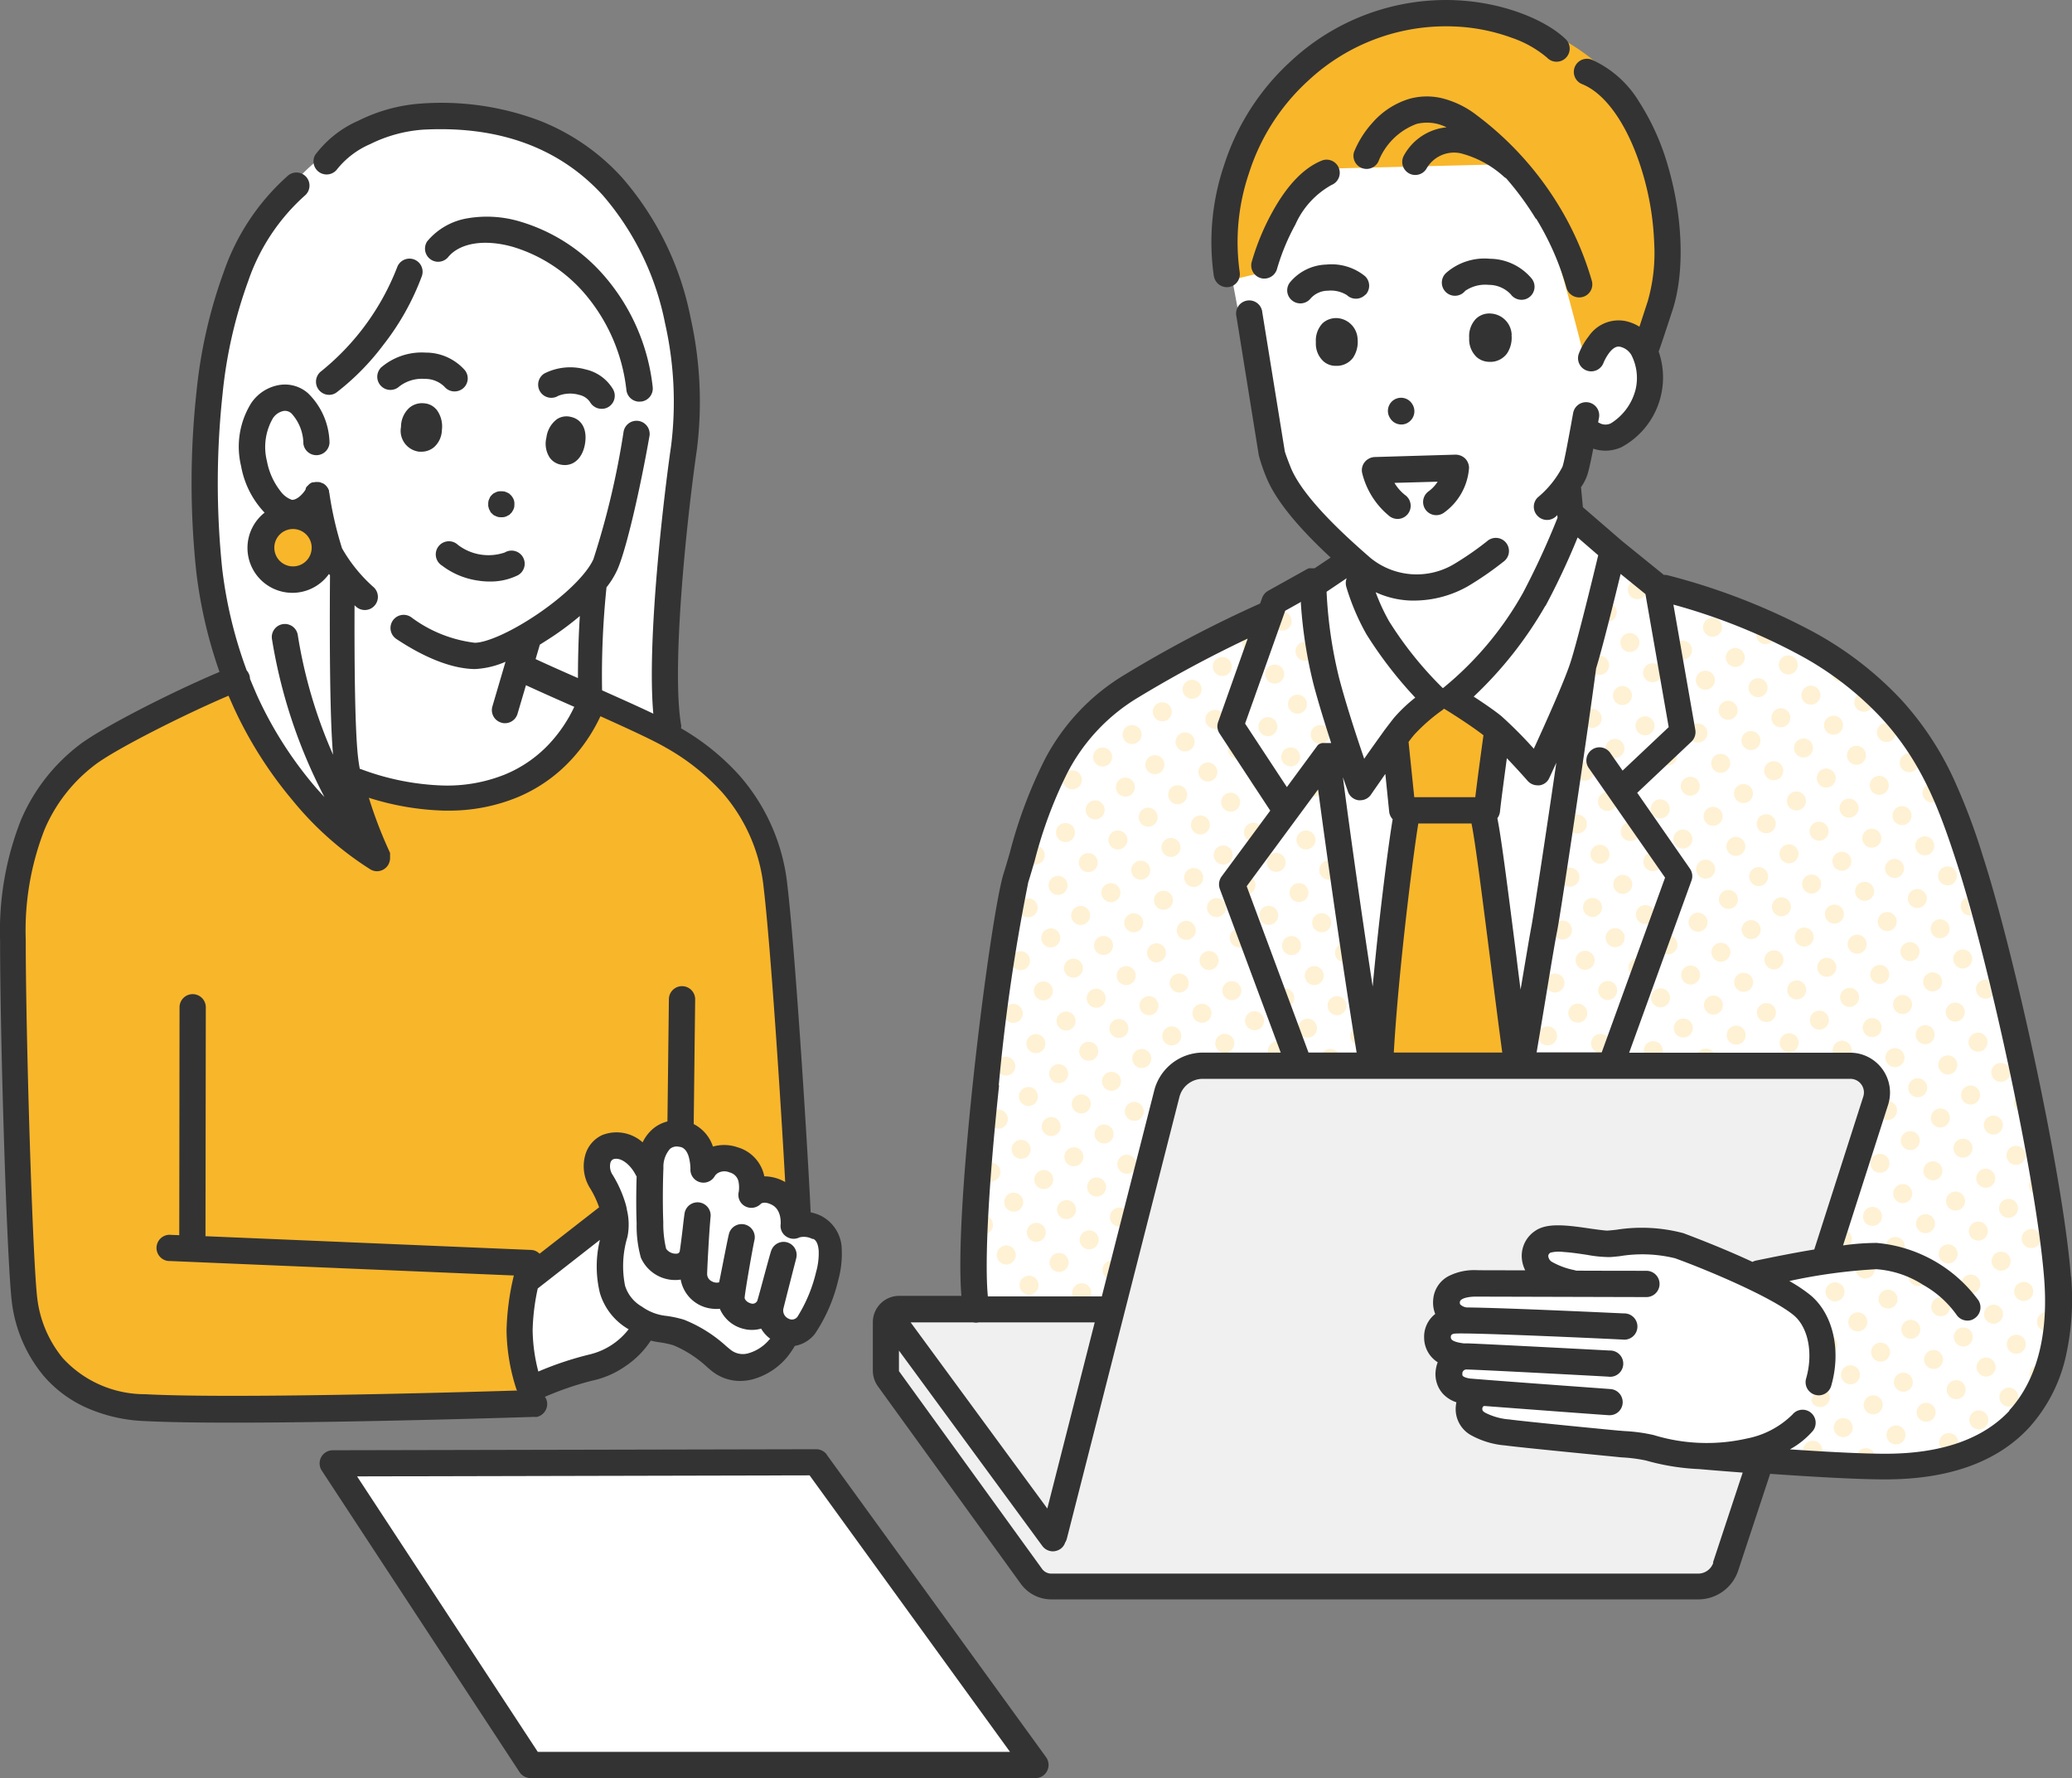
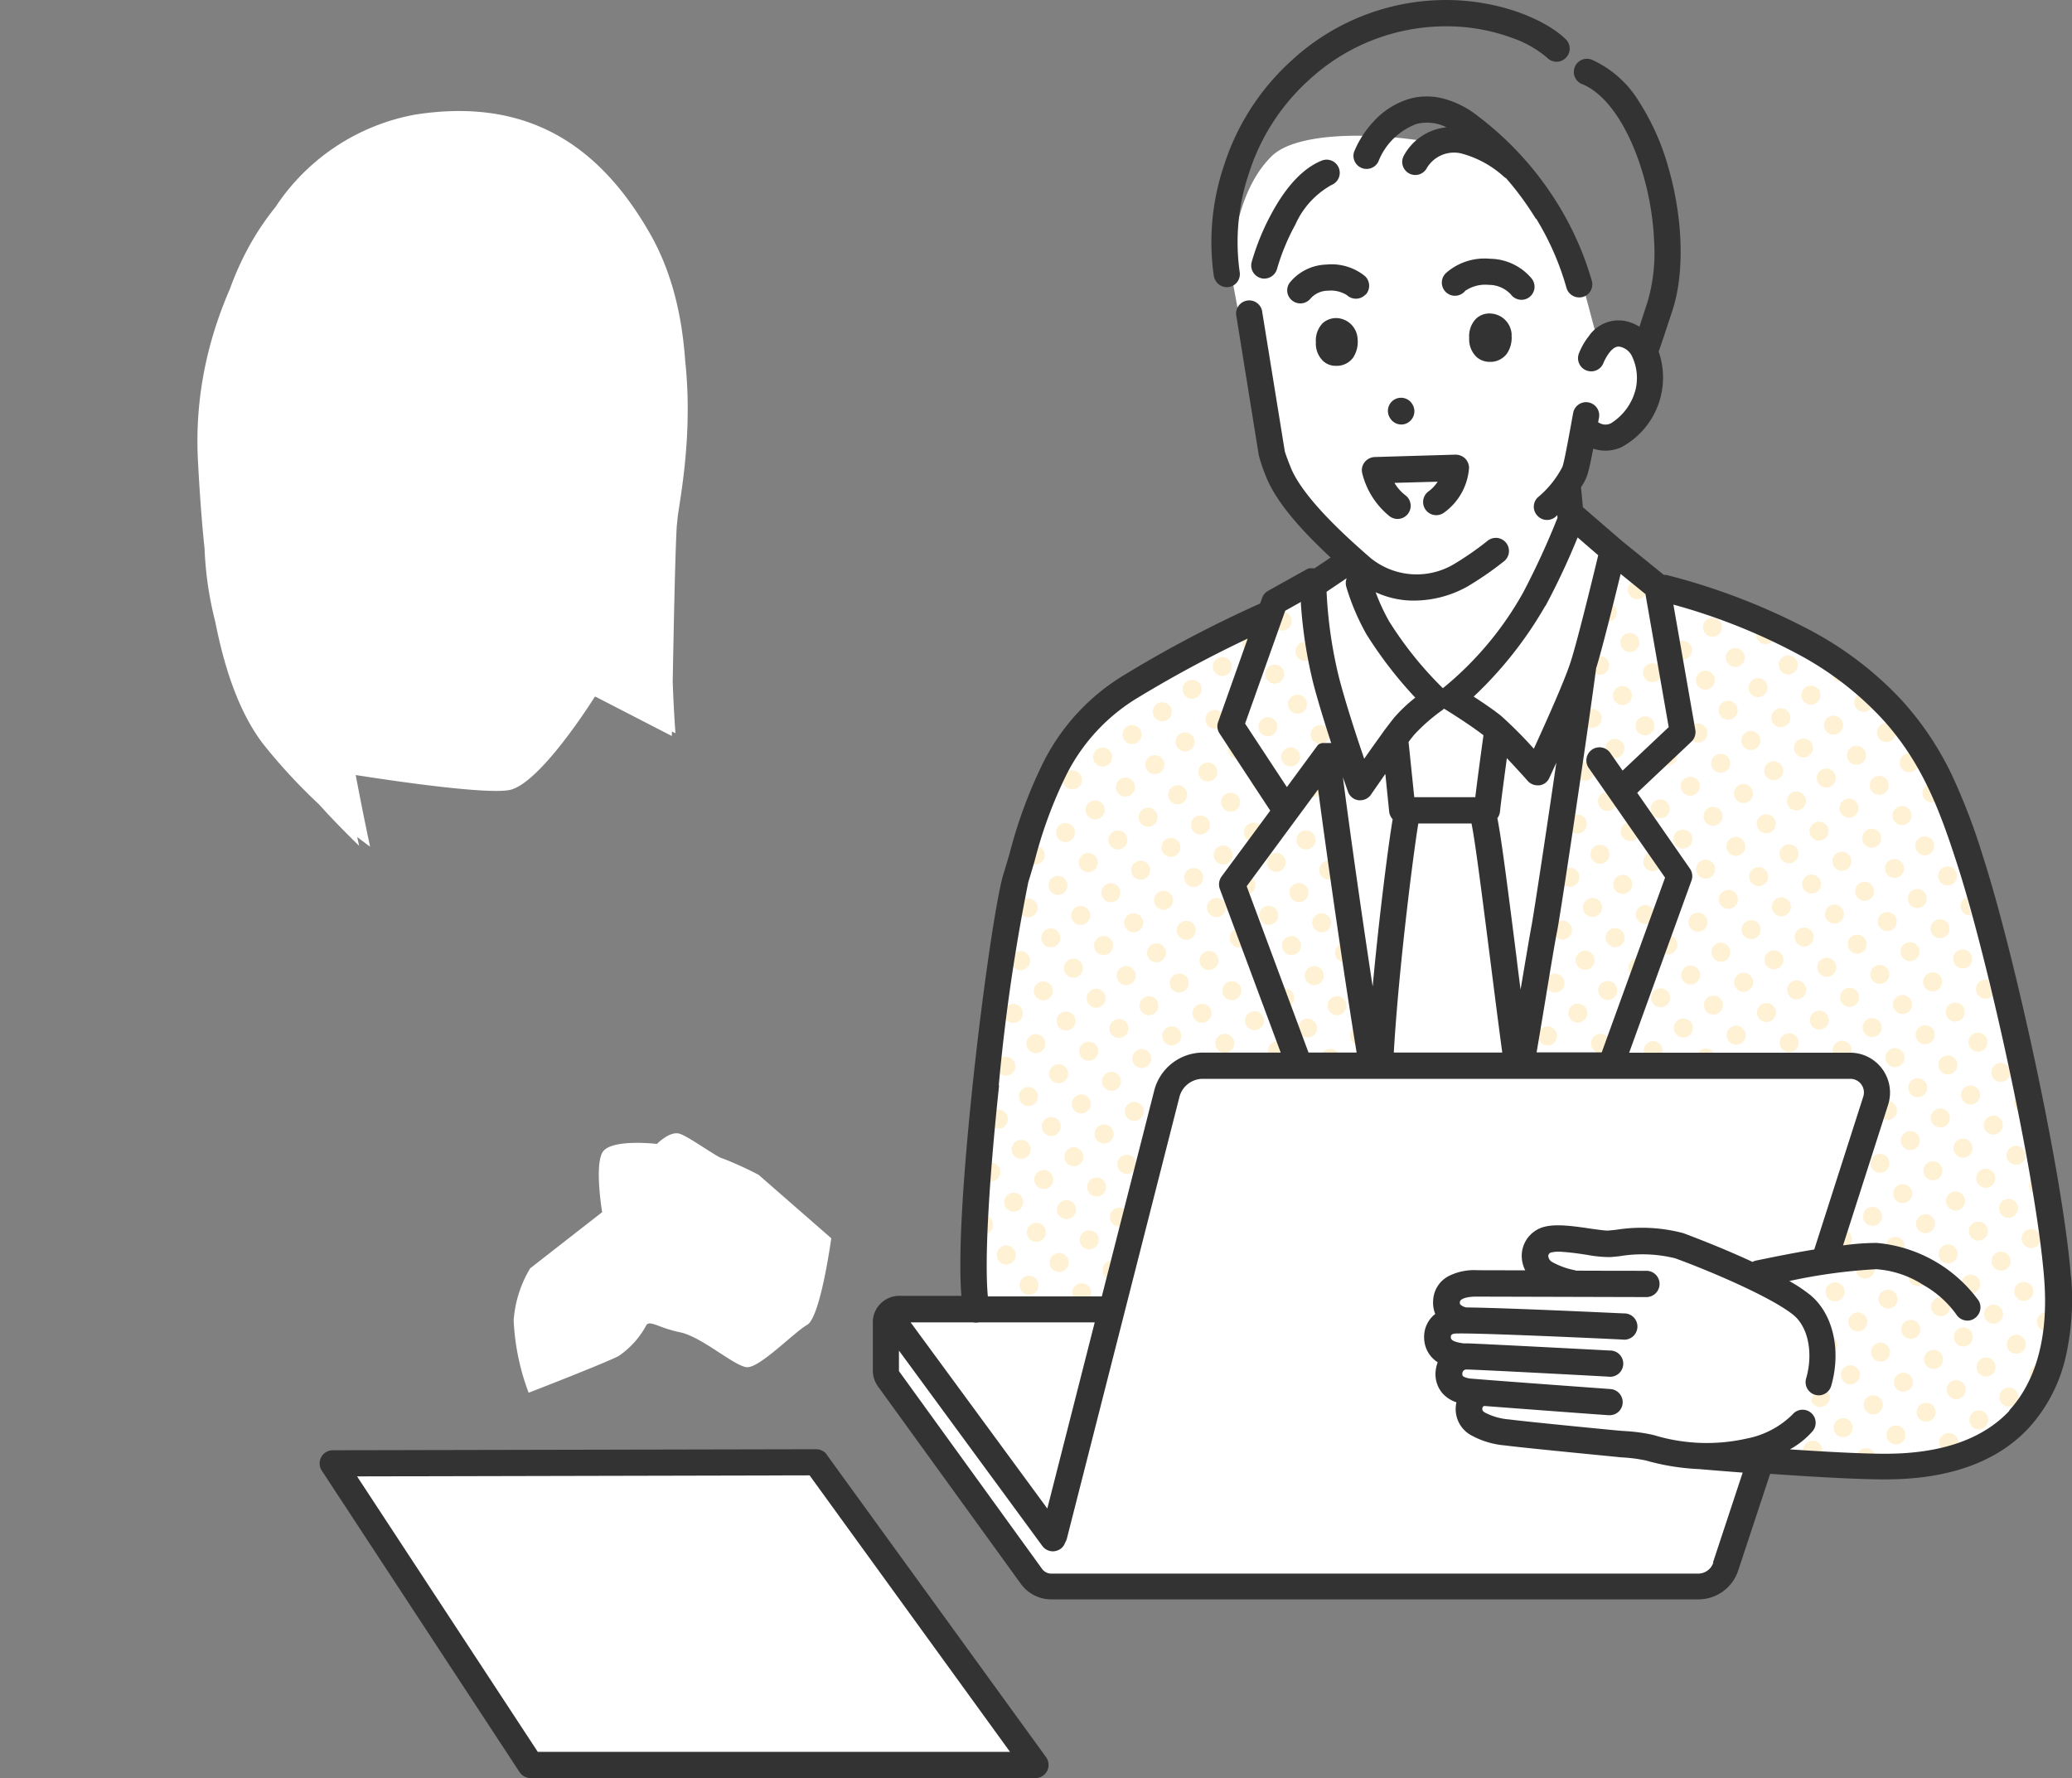
<svg xmlns="http://www.w3.org/2000/svg" width="173.536" height="148.908" viewBox="0 0 173.536 148.908">
  <rect x="0" y="0" width="173.536" height="148.908" fill="#808080" stroke="none" />
  <g id="_レイヤー_1-2" transform="translate(0.01 0.001)">
    <g id="グループ_1918" data-name="グループ 1918" transform="translate(-0.01 -0.001)">
      <path id="パス_734" data-name="パス 734" d="M47.413,99.823s-.636-3.754,0-4.976S52,94.1,52,94.1s1.1-1.137,1.932-.844,3.228,2.042,3.558,2.054a29.316,29.316,0,0,1,3.032,1.382L66.6,102s-.9,6.615-2.017,7.25-4,3.643-5.062,3.546-3.778-2.555-5.587-2.922-2.568-1.088-2.849-.55a7.212,7.212,0,0,1-2.286,2.531c-1.039.562-7.544,3.081-7.544,3.081A19.563,19.563,0,0,1,40,108.858a9.811,9.811,0,0,1,1.382-4.34L47.4,99.823Zm24.208,8.522,7.409-.514a171.91,171.91,0,0,1,3.289-38.22c.966-4.573,5.123-11.505,8.265-13.18s18.8-10.515,18.8-10.515-4.866-5.71-5.5-6.835-2.458-10.71-2.458-10.71l-1.308-7.006s-.134-6.553,3.375-9.989,19.611-1.2,22.546,2.458,4.6,13.73,4.939,13.095,4.438-1.626,3.79,4.047c-.77,6.761-5.429,3.057-5.429,3.057l-1.027,4.6.147,3.13,7.825,6.077a90.947,90.947,0,0,1,14.3,5.905c6.9,3.656,10.747,14.17,11.468,16.9s8.069,26.2,7.434,38.33-11.212,12.336-16.64,12.226c-3.13-.061-8.4-.55-8.4-.55L140.872,130.9l-57.208.269L71.169,113.1l.465-4.768ZM95.879,87.963a3.739,3.739,0,0,1,1.076-.379h-.966Zm58.271,1.724v-.5l-3.815,13.474s0,.122.012.355l.147-.037S154.1,90.763,154.15,89.7Zm-2.176-2.152,2.115,1.308c-.159-.782-.6-1.455-1.3-1.455-.281,0-5.587.024-12.85.049l12.031.11ZM14.108,44.168c.44,11.921,7.935,20.088,12.948,24.966l-1.308-6.089s11.236,1.858,13.84,1.43,7.226-7.849,7.226-7.849l6.431,3.313s.232-15.5.44-17.912,3.546-16.09-4.194-26.947c-8.754-12.288-23.475-6.676-29.307.4s-6.517,16.775-6.064,28.7Zm6.064-28.7c-2.91,4.291-7.128,11.615-6.615,21.4S15.172,55.685,19.1,60.71a47.033,47.033,0,0,0,8.876,8.5S25.332,57.03,25.332,52.665s.024-6.92.024-6.92a5.939,5.939,0,0,1-3.533,1.8c-1.626.147-3.448-1.846-2.971-3.387s1.186-3.643,1.186-3.643a22.491,22.491,0,0,1-1.907-5.319c-.306-1.773.171-3.3,2.494-3.607,1.577-.208,1.528.477,1.528.477s6.3-5.49,7.25-8.534l.954-3.032s6.309-6.174,12.74-1.748,7.776,12.593,7.409,13.29-3.289,15.124-3.289,15.124l-5.967,4.377-.428,2.36,12.728,5.8a112.449,112.449,0,0,1,0-16.249c.7-7.214,2.458-17.631-2.176-25.663C47.217,10.558,41.239,6.425,31.763,7.9A17.852,17.852,0,0,0,20.172,15.46Zm5.893,105.881,14.965,24.6H83.652L64.9,120.681l-38.831.672Z" transform="translate(3.021 1.695)" fill="#fff" />
-       <path id="パス_735" data-name="パス 735" d="M73.6,116.9,60.66,98.56,60.7,93.4l18.755-.122L85.48,73.019l55.985-.049,2.237,1.382-4.084,14.06-4.854,2.531-6.957-2.678a14.262,14.262,0,0,0-4.34-.575c-1.956.147-5.294-.856-6.089-.293s-2.384,1.088-2.323,1.516,2.176,1.21,2.176,1.21-6.2.086-6.969.489a10.862,10.862,0,0,0-1.932,1.663l-.477,2.213-.318,2.005,1.186,1.308v2.4l1.541.807.342,1.5,1.051,1.125,22.961,1.907-4.145,11.1-56.914.257Z" transform="translate(13.518 16.248)" fill="#f0f0f0" />
      <path id="パス_736" data-name="パス 736" d="M136.7,45.738a.8.8,0,0,1-.135-.269c.367.171.721.355,1.064.526A.784.784,0,0,1,136.7,45.738Zm2.054,1.418a.795.795,0,1,0,1.113.171q-.2-.147-.44-.293a.79.79,0,0,0-.672.134Zm1.748,3.631a.795.795,0,1,0,.159-1.113.8.8,0,0,0-.159,1.113Zm2.054,1.418a.795.795,0,1,0,1.113.159A.8.8,0,0,0,142.553,52.206Zm1.907,2.531a.795.795,0,1,0,1.113.159A.8.8,0,0,0,144.46,54.737Zm1.907,2.531a.795.795,0,1,0,.954,1.272.75.75,0,0,0,.208-.232c-.122-.391-.245-.77-.367-1.125a.76.76,0,0,0-.783.1Zm1.748,3.631a1.133,1.133,0,0,0,.171.171c-.049-.183-.086-.355-.134-.526s-.073-.306-.122-.452a.8.8,0,0,0,.086.819ZM125.937,41.972a.8.8,0,0,0,1.113.159.71.71,0,0,0,.257-.342c-.7-.245-1.223-.416-1.492-.5a.77.77,0,0,0,.134.685Zm2.054,1.418a.795.795,0,1,0,1.113.159A.8.8,0,0,0,127.991,43.391Zm1.907,2.531a.795.795,0,1,0,1.113.159A.8.8,0,0,0,129.9,45.922Zm2.372-.795a.795.795,0,0,0,1.272-.954.267.267,0,0,0-.049-.061c-.208-.086-.416-.171-.611-.245a.746.746,0,0,0-.44.159.8.8,0,0,0-.159,1.113Zm-.465,3.326a.795.795,0,1,0,1.113.159A.8.8,0,0,0,131.806,48.452Zm2.531-1.907a.795.795,0,1,0,1.113.159A.8.8,0,0,0,134.337,46.545Zm-.783,5.539a.795.795,0,1,0,.159-1.113A.8.8,0,0,0,133.554,52.084Zm2.678-3.008a.795.795,0,1,0,1.113.159A.8.8,0,0,0,136.232,49.076Zm-.782,5.539a.795.795,0,1,0,.159-1.113A.8.8,0,0,0,135.449,54.615Zm3.631-1.748a.795.795,0,1,0-1.113-.159A.8.8,0,0,0,139.08,52.866Zm-1.724,4.267a.795.795,0,1,0,.159-1.113A.8.8,0,0,0,137.356,57.133Zm2.531-1.907a.795.795,0,1,0,.159-1.113A.8.8,0,0,0,139.887,55.226Zm-.624,4.426a.795.795,0,1,0,.159-1.113A.8.8,0,0,0,139.264,59.652Zm2.531-1.907a.795.795,0,1,0,.159-1.113A.8.8,0,0,0,141.795,57.745Zm.489,4.585a.795.795,0,1,0-1.113-.159A.8.8,0,0,0,142.284,62.329Zm1.418-2.054a.795.795,0,1,0,.159-1.113A.8.8,0,0,0,143.7,60.275Zm.489,4.585a.795.795,0,1,0-1.113-.159A.8.8,0,0,0,144.191,64.86Zm1.577-3.167a.795.795,0,1,0,1.113.159A.8.8,0,0,0,145.768,61.694Zm.33,5.685a.795.795,0,1,0-1.113-.159A.8.8,0,0,0,146.1,67.379Zm1.418-2.054a.795.795,0,1,0,.159-1.113A.8.8,0,0,0,147.517,65.325Zm-.624,4.426a.795.795,0,1,0,.159-1.113A.8.8,0,0,0,146.893,69.751Zm2.678-3.008a.79.79,0,0,0,.575,1.418c-.134-.514-.269-1.027-.391-1.516A1.335,1.335,0,0,0,149.571,66.743Zm-.624,4.426a.795.795,0,1,0,1.113.159A.8.8,0,0,0,148.947,71.169Zm1.907,2.531a.795.795,0,1,0,.954,1.272.613.613,0,0,0,.1-.086c-.11-.44-.22-.868-.342-1.308A.784.784,0,0,0,150.854,73.7ZM119.7,38.9a.784.784,0,0,0,1.039.073.67.67,0,0,0,.2-.22l-1.113-.587-.122.721Zm-.685,4.353a.795.795,0,1,0,.159-1.113l-.024.024L118.98,43.2S119,43.232,119.017,43.256Zm2.678-3.008a.795.795,0,1,0,1.113.159A.8.8,0,0,0,121.694,40.248Zm-.782,5.539a.795.795,0,1,0,.159-1.113A.8.8,0,0,0,120.912,45.787Zm2.678-3.008a.795.795,0,1,0,1.113.159A.8.8,0,0,0,123.59,42.779Zm-.783,5.539a.795.795,0,1,0,.159-1.113A.8.8,0,0,0,122.807,48.318Zm2.678-3.008a.795.795,0,1,0,1.113.159A.8.8,0,0,0,125.485,45.31Zm-.782,5.539a.795.795,0,1,0,.159-1.113A.8.8,0,0,0,124.7,50.849Zm2.531-1.907a.795.795,0,1,0,.159-1.113A.8.8,0,0,0,127.233,48.942Zm-.624,4.426a.795.795,0,1,0,.159-1.113A.8.8,0,0,0,126.609,53.367Zm2.531-1.907a.795.795,0,1,0,.159-1.113A.8.8,0,0,0,129.14,51.46Zm-.465,3.326a.795.795,0,1,0,1.113.159A.8.8,0,0,0,128.676,54.786Zm2.372-.795a.795.795,0,1,0,.159-1.113A.8.8,0,0,0,131.048,53.991Zm-.465,3.326a.795.795,0,1,0,1.113.159A.8.8,0,0,0,130.583,57.317Zm2.372-.795a.795.795,0,1,0,.159-1.113A.8.8,0,0,0,132.955,56.522Zm-.465,3.326a.795.795,0,1,0,1.113.159A.8.8,0,0,0,132.49,59.847Zm2.372-.795a.795.795,0,1,0,.159-1.113A.8.8,0,0,0,134.862,59.053Zm-.624,4.426a.795.795,0,1,0,.159-1.113A.8.8,0,0,0,134.239,63.479Zm2.678-3.008a.795.795,0,1,0,1.113.159A.8.8,0,0,0,136.916,60.471Zm-.783,5.539a.795.795,0,1,0,.159-1.113A.8.8,0,0,0,136.134,66.01Zm2.531-1.907a.795.795,0,1,0,.159-1.113A.8.8,0,0,0,138.665,64.1Zm-.624,4.426a.795.795,0,1,0,.159-1.113A.8.8,0,0,0,138.041,68.528Zm2.531-1.907a.795.795,0,1,0,.159-1.113.8.8,0,0,0-.159,1.113Zm-.624,4.426a.795.795,0,1,0,.159-1.113A.8.8,0,0,0,139.949,71.047Zm3.79-2.849a.795.795,0,1,0-.159,1.113A.8.8,0,0,0,143.739,68.2Zm-.624,4.426a.795.795,0,1,0-.159,1.113A.8.8,0,0,0,143.115,72.624Zm2.531-1.907a.795.795,0,1,0-.159,1.113A.8.8,0,0,0,145.646,70.717Zm-.782,5.539a.795.795,0,1,0-1.113-.159A.8.8,0,0,0,144.864,76.255Zm2.678-3.008a.795.795,0,1,0-.159,1.113A.8.8,0,0,0,147.541,73.248Zm-.783,5.539a.795.795,0,1,0-1.113-.159A.8.8,0,0,0,146.759,78.786Zm2.678-3.008a.795.795,0,1,0-.159,1.113A.8.8,0,0,0,149.436,75.779Zm-.624,4.426a.795.795,0,1,0-.159,1.113A.8.8,0,0,0,148.813,80.2Zm2.531-1.907a.795.795,0,1,0-.159,1.113A.8.8,0,0,0,151.344,78.3Zm-.783,5.539a.795.795,0,1,0-1.113-.159A.8.8,0,0,0,150.561,83.836Zm1.577-3.167a.795.795,0,1,0,1.113.159A.8.8,0,0,0,152.138,80.669Zm.33,5.685a.795.795,0,1,0-1.113-.159A.8.8,0,0,0,152.468,86.354Zm1.418-2.054a.78.78,0,0,0,.5.306c-.11-.465-.232-.929-.355-1.406a.794.794,0,0,0-.147,1.1Zm.636,3.472a.795.795,0,1,0-.159,1.113A.8.8,0,0,0,154.522,87.773Zm1.541,3.741c-.11-.489-.232-1-.367-1.528a.723.723,0,0,0-.391.159.8.8,0,0,0-.159,1.113.813.813,0,0,0,.9.269Zm-37.682-43.82a.795.795,0,1,0,.159-1.113.919.919,0,0,0-.183.2l-.11.624a.851.851,0,0,0,.134.281Zm-.465,3.326a.795.795,0,1,0,1.113.159A.8.8,0,0,0,117.916,51.02Zm2.372-.795a.795.795,0,1,0,.159-1.113A.8.8,0,0,0,120.288,50.225Zm-.624,4.426a.795.795,0,1,0,.159-1.113A.8.8,0,0,0,119.665,54.651Zm2.678-3.008a.795.795,0,1,0,1.113.159A.8.8,0,0,0,122.342,51.644Zm-.783,5.539a.795.795,0,1,0,.159-1.113A.8.8,0,0,0,121.56,57.182Zm2.678-3.008a.795.795,0,1,0,1.113.159A.8.8,0,0,0,124.238,54.174Zm-.782,5.539a.795.795,0,1,0,.159-1.113A.8.8,0,0,0,123.455,59.713Zm2.678-3.008a.795.795,0,1,0,1.113.159A.8.8,0,0,0,126.133,56.705Zm-.782,5.539a.795.795,0,1,0,.159-1.113A.8.8,0,0,0,125.35,62.244Zm2.531-1.907a.795.795,0,1,0,.159-1.113A.8.8,0,0,0,127.881,60.337Zm-.624,4.426a.795.795,0,1,0,.159-1.113A.8.8,0,0,0,127.257,64.763Zm2.531-1.907a.795.795,0,1,0,.159-1.113A.8.8,0,0,0,129.788,62.855Zm-.465,3.326a.795.795,0,1,0,1.113.159A.8.8,0,0,0,129.324,66.181Zm2.372-.795a.795.795,0,1,0,.159-1.113A.8.8,0,0,0,131.7,65.386Zm-.465,3.326a.795.795,0,1,0,1.113.159.8.8,0,0,0-1.113-.159Zm2.372-.795a.795.795,0,1,0,.159-1.113A.8.8,0,0,0,133.6,67.917Zm-.465,3.326a.795.795,0,1,0,1.113.159A.8.8,0,0,0,133.138,71.243Zm2.372-.795a.795.795,0,1,0,.159-1.113A.8.8,0,0,0,135.51,70.448Zm-.624,4.426a.795.795,0,1,0,.159-1.113A.8.8,0,0,0,134.887,74.874Zm2.678-3.008a.795.795,0,1,0,1.113.159A.8.8,0,0,0,137.564,71.866Zm-.782,5.539a.795.795,0,1,0,.159-1.113A.8.8,0,0,0,136.782,77.4Zm2.531-1.907a.795.795,0,1,0,.159-1.113A.8.8,0,0,0,139.313,75.5Zm-.624,4.426a.795.795,0,1,0,.159-1.113A.8.8,0,0,0,138.689,79.923Zm3.79-2.849a.795.795,0,1,0-.159,1.113A.8.8,0,0,0,142.479,77.075Zm-.624,4.426a.782.782,0,0,0-1.32.086,2.585,2.585,0,0,1,1.382.77A.781.781,0,0,0,141.856,81.5Zm2.531-1.907a.795.795,0,1,0-.159,1.113A.8.8,0,0,0,144.387,79.593Zm-.624,4.426a.795.795,0,1,0-.159,1.113A.8.8,0,0,0,143.763,84.019Zm2.531-1.907a.795.795,0,1,0-.159,1.113A.8.8,0,0,0,146.294,82.112Zm-.783,5.539a.795.795,0,1,0-1.113-.159A.8.8,0,0,0,145.512,87.65Zm2.678-3.008a.795.795,0,1,0-.159,1.113A.8.8,0,0,0,148.189,84.643Zm-.782,5.539a.795.795,0,1,0-1.113-.159A.8.8,0,0,0,147.407,90.181Zm2.678-3.008a.795.795,0,1,0-.159,1.113A.8.8,0,0,0,150.084,87.174Zm-.624,4.426a.795.795,0,1,0-.159,1.113A.8.8,0,0,0,149.461,91.6Zm2.531-1.907a.795.795,0,1,0-.159,1.113A.8.8,0,0,0,151.992,89.692Zm-.782,5.539a.795.795,0,1,0-1.113-.159A.8.8,0,0,0,151.209,95.231Zm2.531-1.907a.795.795,0,1,0-1.113-.159A.8.8,0,0,0,153.74,93.324Zm-.624,4.426A.795.795,0,1,0,152,97.591.8.8,0,0,0,153.117,97.75Zm2.678-3.008a.795.795,0,1,0-.159,1.113A.8.8,0,0,0,155.794,94.742Zm-.624,4.426a.795.795,0,1,0-.159,1.113A.8.8,0,0,0,155.171,99.168Zm2.042-2.2a.777.777,0,0,0-.624.147.791.791,0,0,0,.819,1.345V98.3c-.024-.318-.086-.77-.183-1.333Zm-1.247,4.573a.795.795,0,1,0,.954,1.272.286.286,0,0,0,.086-.086c.061-.293.11-.575.159-.856a1.224,1.224,0,0,0-.1-.171.8.8,0,0,0-1.113-.159ZM137.418,80.877a.787.787,0,0,0-1.418.538h1.577A.8.8,0,0,0,137.418,80.877Zm3.851,5.93a.742.742,0,0,0,.1-.318A3.158,3.158,0,0,0,141.269,86.807Zm-.831,4.658a.8.8,0,0,0,.159-1.113.807.807,0,0,0-.391-.281c-.171.5-.33,1-.489,1.5a.793.793,0,0,0,.734-.11Zm2.531-1.907a.795.795,0,1,0-1.113-.159A.8.8,0,0,0,142.969,89.558Zm-.465,3.326A.795.795,0,1,0,142.345,94,.8.8,0,0,0,142.5,92.883Zm2.531-1.907a.795.795,0,1,0-.159,1.113A.8.8,0,0,0,145.035,90.976Zm-.624,4.426a.795.795,0,1,0-.159,1.113A.8.8,0,0,0,144.411,95.4Zm2.531-1.907a.795.795,0,1,0-.159,1.113A.8.8,0,0,0,146.942,93.495Zm-.783,5.539a.795.795,0,1,0-1.113-.159A.8.8,0,0,0,146.16,99.033Zm2.678-3.008a.795.795,0,1,0-.159,1.113A.8.8,0,0,0,148.837,96.026Zm-.782,5.539a.795.795,0,1,0-1.113-.159A.8.8,0,0,0,148.055,101.564Zm2.678-3.008a.795.795,0,1,0-.159,1.113A.8.8,0,0,0,150.732,98.556Zm-.624,4.426a.795.795,0,1,0-.159,1.113A.8.8,0,0,0,150.109,102.982Zm2.531-1.907a.795.795,0,1,0-.159,1.113A.8.8,0,0,0,152.64,101.075Zm-.783,5.539a.795.795,0,1,0-1.113-.159A.8.8,0,0,0,151.857,106.614Zm2.531-1.907a.795.795,0,1,0-1.113-.159A.8.8,0,0,0,154.388,104.706Zm-.624,4.426a.795.795,0,1,0-1.113-.159A.8.8,0,0,0,153.765,109.132Zm1.577-3.167a.8.8,0,0,0-.159,1.113.736.736,0,0,0,.306.245c.22-.477.428-.966.611-1.455a.776.776,0,0,0-.758.11ZM136.2,97.627a.8.8,0,0,0,1.113.159.784.784,0,0,0,.232-.978l-1.5.391a.712.712,0,0,0,.159.428Zm3.79-2.849a.795.795,0,1,0-.159,1.113A.8.8,0,0,0,139.985,94.779Zm-.624,4.426a.795.795,0,1,0-.159,1.113A.8.8,0,0,0,139.362,99.2Zm2.372-.795a.795.795,0,1,0-1.113-.159A.8.8,0,0,0,141.734,98.41Zm-.624,4.426a.795.795,0,1,0-1.113-.159A.8.8,0,0,0,141.11,102.836Zm2.531-1.907a.795.795,0,1,0-1.113-.159A.8.8,0,0,0,143.641,100.928Zm-.465,3.326a.795.795,0,1,0-.159,1.113A.8.8,0,0,0,143.176,104.254Zm2.531-1.907a.795.795,0,1,0-.159,1.113A.8.8,0,0,0,145.707,102.347Zm-.624,4.426a.795.795,0,1,0-.159,1.113A.8.8,0,0,0,145.084,106.773Zm2.531-1.907a.795.795,0,1,0-.159,1.113A.8.8,0,0,0,147.615,104.865Zm-.783,5.539a.795.795,0,1,0-1.113-.159A.8.8,0,0,0,146.832,110.4Zm2.678-3.008a.795.795,0,1,0-.159,1.113A.8.8,0,0,0,149.51,107.4Zm-.782,5.539a.795.795,0,1,0-1.113-.159A.8.8,0,0,0,148.727,112.935Zm2.678-3.008a.795.795,0,1,0-.159,1.113A.8.8,0,0,0,151.4,109.927ZM133.835,98.422a.747.747,0,0,0-.306.55,9.2,9.2,0,0,1,1.051.819.68.68,0,0,0,.208-.11.795.795,0,1,0-.954-1.272Zm3.008,2.678a.8.8,0,0,0-1.113-.159c-.024.024-.049.037-.073.061a7.716,7.716,0,0,1,.795,1.32.609.609,0,0,0,.232-.122.8.8,0,0,0,.159-1.113Zm1.907,2.531a.795.795,0,1,0-.159,1.113A.8.8,0,0,0,138.751,103.63Zm-.624,4.426a.791.791,0,0,0-1.076-.183,4.862,4.862,0,0,1-.318.893.658.658,0,0,0,.122.245.795.795,0,0,0,1.272-.954Zm2.531-1.907a.795.795,0,1,0-.159,1.113A.8.8,0,0,0,140.658,106.149Zm-1.724,4.267a.795.795,0,1,0,1.113.159A.8.8,0,0,0,138.934,110.416Zm3.631-1.748a.795.795,0,1,0-.159,1.113A.8.8,0,0,0,142.565,108.668Zm-1.883,5.38a.795.795,0,1,0,.159-1.113A.8.8,0,0,0,140.682,114.047Zm3.631-1.748a.795.795,0,1,0-1.113-.159A.8.8,0,0,0,144.314,112.3Zm2.054,1.418a.79.79,0,0,0-1.418.575c.526-.073,1.051-.159,1.553-.257a.885.885,0,0,0-.147-.33Zm-13.437-.758a.807.807,0,0,0,.281-.391c-.293.208-.562.391-.819.55a.8.8,0,0,0,.538-.159Zm1.932-1.748a.85.85,0,0,0,.587-.147.786.786,0,0,0,.293-.782,10.827,10.827,0,0,1-.893.941Zm-.929,2.971c.306.037.624.073.966.11A.778.778,0,0,0,133.933,114.182Zm3.411-.6a.795.795,0,1,0-1.113-.159A.8.8,0,0,0,137.344,113.583ZM117.293,55.446a.795.795,0,1,0,1.113.159A.8.8,0,0,0,117.293,55.446Zm-.782,5.539a.795.795,0,1,0,.159-1.113A.8.8,0,0,0,116.511,60.985Zm2.678-3.008a.795.795,0,1,0,1.113.159A.8.8,0,0,0,119.188,57.977Zm-.624,4.426a.795.795,0,1,0,1.113.159A.8.8,0,0,0,118.565,62.4Zm2.372-.795A.795.795,0,1,0,121.1,60.5.8.8,0,0,0,120.937,61.608Zm-.624,4.426a.795.795,0,1,0,.159-1.113A.8.8,0,0,0,120.313,66.034Zm2.678-3.008a.795.795,0,1,0,1.113.159A.8.8,0,0,0,122.991,63.026Zm-.783,5.539a.795.795,0,1,0,.159-1.113A.8.8,0,0,0,122.208,68.565Zm2.678-3.008a.795.795,0,1,0,1.113.159A.8.8,0,0,0,124.886,65.557ZM124.1,71.1a.795.795,0,1,0,.159-1.113A.8.8,0,0,0,124.1,71.1Zm2.678-3.008a.795.795,0,1,0,1.113.159A.8.8,0,0,0,126.781,68.088ZM126,73.627a.795.795,0,1,0,.159-1.113A.8.8,0,0,0,126,73.627Zm2.531-1.907a.795.795,0,1,0,.159-1.113A.8.8,0,0,0,128.529,71.719Zm-.624,4.426a.795.795,0,1,0,.159-1.113A.8.8,0,0,0,127.906,76.145Zm2.531-1.907a.795.795,0,1,0,.159-1.113A.8.8,0,0,0,130.437,74.238Zm.489,4.585a.795.795,0,1,0-1.113-.159A.8.8,0,0,0,130.926,78.823Zm1.418-2.054a.795.795,0,1,0,.159-1.113A.8.8,0,0,0,132.344,76.769Zm.489,4.585a.795.795,0,1,0-1.113-.159.728.728,0,0,0,.257.22h.746a.683.683,0,0,0,.1-.061Zm1.418-2.054a.795.795,0,1,0,.159-1.113A.8.8,0,0,0,134.251,79.3ZM94.332,42.083a.8.8,0,0,0,.88.281c-.061-.636-.122-1.162-.159-1.541a.743.743,0,0,0-.562.159.8.8,0,0,0-.159,1.113Zm21.555,23.353a.795.795,0,1,0,.159-1.113A.8.8,0,0,0,115.887,65.435Zm-.624,4.426a.795.795,0,1,0,.159-1.113A.8.8,0,0,0,115.264,69.861Zm2.678-3.008a.795.795,0,1,0,1.113.159A.8.8,0,0,0,117.941,66.853Zm-.783,5.539a.795.795,0,1,0,.159-1.113A.8.8,0,0,0,117.159,72.392Zm2.678-3.008a.795.795,0,1,0,1.113.159A.8.8,0,0,0,119.836,69.384Zm.489,4.585a.795.795,0,1,0-.159,1.113A.8.8,0,0,0,120.325,73.969Zm1.259-.954a.795.795,0,1,0,.159-1.113A.8.8,0,0,0,121.585,73.015Zm-.624,4.426a.795.795,0,1,0,.159-1.113A.8.8,0,0,0,120.961,77.441Zm3.631-1.748a.795.795,0,1,0-1.113-.159A.8.8,0,0,0,124.592,75.693Zm-1.724,4.267a.795.795,0,1,0,.159-1.113A.8.8,0,0,0,122.868,79.96Zm2.678-3.008a.795.795,0,1,0,1.113.159A.8.8,0,0,0,125.546,76.952Zm-.624,4.426a.9.9,0,0,0-.073.061h1.088A.794.794,0,0,0,124.922,81.378Zm3.472-.636a.795.795,0,1,0-1.113-.159A.8.8,0,0,0,128.395,80.743ZM89.417,44.785a.795.795,0,1,0,1.113.159A.8.8,0,0,0,89.417,44.785Zm2.372-.795a.795.795,0,1,0,.159-1.113A.8.8,0,0,0,91.789,43.99Zm-.465,3.326a.795.795,0,1,0,1.113.159A.8.8,0,0,0,91.324,47.315Zm2.372-.795a.795.795,0,1,0,.159-1.113A.8.8,0,0,0,93.7,46.521Zm-.624,4.426a.795.795,0,1,0,.159-1.113A.8.8,0,0,0,93.073,50.947ZM95.6,49.039a.922.922,0,0,0,.318.257c-.049-.465-.1-.929-.147-1.369a.038.038,0,0,0-.024.012.8.8,0,0,0-.159,1.113Zm-.465,3.326a.795.795,0,0,0,.954,1.272.771.771,0,0,0,.257-.342c-.024-.245-.049-.477-.073-.721,0-.012-.012-.024-.024-.037a.8.8,0,0,0-1.113-.159Zm18.327,23.047-.147.856A.812.812,0,0,0,113.466,75.412ZM114.64,74.3a.795.795,0,1,0,.159-1.113A.8.8,0,0,0,114.64,74.3Zm-.624,4.426a.795.795,0,1,0,.159-1.113A.8.8,0,0,0,114.016,78.725Zm2.531-1.907a.795.795,0,1,0,.159-1.113A.8.8,0,0,0,116.547,76.818Zm.489,4.585a.795.795,0,1,0-1.113-.159.728.728,0,0,0,.257.22h.758A.429.429,0,0,0,117.036,81.4Zm1.577-3.167a.795.795,0,1,0,1.113.159A.8.8,0,0,0,118.614,78.236Zm3.008,2.678a.8.8,0,0,0-1.113-.159.783.783,0,0,0-.306.7h1.577A.8.8,0,0,0,121.621,80.914ZM83.45,47.328a.72.72,0,0,0,.281-.428c-.33.183-.648.367-.966.55a.79.79,0,0,0,.672-.134Zm.954,1.259a.795.795,0,1,0,1.113.159A.8.8,0,0,0,84.4,48.587Zm2.531-1.907a.795.795,0,1,0,1.113.159A.8.8,0,0,0,86.935,46.68Zm-.782,5.539a.795.795,0,1,0,.159-1.113A.8.8,0,0,0,86.152,52.218Zm2.531-1.907a.795.795,0,1,0,.159-1.113A.8.8,0,0,0,88.683,50.311Zm-.624,4.426a.795.795,0,1,0,.159-1.113A.8.8,0,0,0,88.06,54.737Zm2.531-1.907a.795.795,0,1,0,.159-1.113A.8.8,0,0,0,90.591,52.83Zm-.465,3.326a.795.795,0,1,0,1.113.159A.8.8,0,0,0,90.126,56.155ZM92.5,55.36a.795.795,0,1,0,.159-1.113A.8.8,0,0,0,92.5,55.36Zm-.465,3.326a.795.795,0,1,0,1.113.159A.8.8,0,0,0,92.033,58.686Zm2.372-.795a.795.795,0,1,0,.159-1.113A.8.8,0,0,0,94.405,57.891Zm-.624,4.426a.795.795,0,1,0,.159-1.113A.8.8,0,0,0,93.782,62.317Zm2.531-1.907a.789.789,0,0,0,.893.269c-.061-.5-.11-1.015-.171-1.528a.771.771,0,0,0-.575.159.8.8,0,0,0-.159,1.113Zm-.624,4.426a.795.795,0,1,0,.159-1.113A.8.8,0,0,0,95.689,64.836Zm2.323,2.812c-.061-.452-.11-.941-.171-1.455a.429.429,0,0,0-.1.061.8.8,0,0,0-.159,1.113A.72.72,0,0,0,98.012,67.648Zm14.623,13.119a.8.8,0,0,0,.159-1.113h0l-.2,1.149a.487.487,0,0,0,.049-.037ZM78.425,51.118a.779.779,0,0,0,.306-.734c-.33.281-.648.575-.954.868A.826.826,0,0,0,78.425,51.118Zm2.531-1.907a.8.8,0,0,0,.306-.77c-.391.269-.782.55-1.149.831a.781.781,0,0,0,.856-.061Zm-1.577,3.167a.795.795,0,1,0,1.113.159A.8.8,0,0,0,79.379,52.377ZM81.91,50.47a.795.795,0,1,0,1.113.159A.8.8,0,0,0,81.91,50.47ZM81.286,54.9a.795.795,0,1,0,1.113.159A.8.8,0,0,0,81.286,54.9Zm2.531-1.907a.795.795,0,1,0,1.113.159A.8.8,0,0,0,83.817,52.989Zm-.782,5.539a.795.795,0,1,0,.159-1.113A.8.8,0,0,0,83.035,58.527Zm2.531-1.907a.795.795,0,1,0,.159-1.113A.8.8,0,0,0,85.565,56.62ZM85.1,59.945a.795.795,0,1,0,1.113.159A.8.8,0,0,0,85.1,59.945Zm2.531-1.907a.795.795,0,1,0,1.113.159A.8.8,0,0,0,87.632,58.038Zm-.782,5.539a.795.795,0,1,0,.159-1.113A.8.8,0,0,0,86.849,63.577Zm2.531-1.907a.795.795,0,1,0,.159-1.113A.8.8,0,0,0,89.38,61.669ZM88.757,66.1a.795.795,0,1,0,.159-1.113A.8.8,0,0,0,88.757,66.1Zm2.531-1.907a.795.795,0,1,0,.159-1.113A.8.8,0,0,0,91.287,64.188Zm-.465,3.326a.795.795,0,1,0,1.113.159A.8.8,0,0,0,90.823,67.514Zm2.372-.795a.795.795,0,1,0,.159-1.113A.8.8,0,0,0,93.195,66.719Zm-.465,3.326a.795.795,0,1,0,1.113.159A.8.8,0,0,0,92.73,70.044ZM95.1,69.25a.795.795,0,1,0,.159-1.113A.8.8,0,0,0,95.1,69.25Zm-.624,4.426a.795.795,0,1,0,.159-1.113A.8.8,0,0,0,94.479,73.676Zm2.531-1.907a.795.795,0,1,0,.159-1.113A.8.8,0,0,0,97.009,71.768Zm-.624,4.426a.795.795,0,1,0,.159-1.113A.8.8,0,0,0,96.386,76.194Zm2.531-1.907a.774.774,0,0,0,.452.293c-.122-.452-.232-.917-.342-1.369a.794.794,0,0,0-.11,1.076Zm-.465,3.326a.795.795,0,1,0,1.113.159A.8.8,0,0,0,98.452,77.613Zm1.907,2.531a.787.787,0,0,0-.183,1.064h1.174s-.147-.465-.391-1.21a.779.779,0,0,0-.587.147ZM74.378,56.167a.795.795,0,1,0,1.113.159A.8.8,0,0,0,74.378,56.167Zm2.531-1.907a.795.795,0,1,0,1.113.159A.8.8,0,0,0,76.909,54.26Zm-.624,4.426a.795.795,0,1,0,1.113.159A.8.8,0,0,0,76.286,58.686Zm2.372-.795a.795.795,0,1,0,.159-1.113A.8.8,0,0,0,78.658,57.891Zm-.624,4.426a.795.795,0,1,0,.159-1.113A.8.8,0,0,0,78.034,62.317Zm2.531-1.907a.795.795,0,1,0,.159-1.113A.8.8,0,0,0,80.565,60.41ZM80.1,63.736a.795.795,0,1,0,1.113.159A.8.8,0,0,0,80.1,63.736Zm2.531-1.907a.795.795,0,1,0,1.113.159A.8.8,0,0,0,82.631,61.828Zm-.624,4.426a.795.795,0,1,0,1.113.159A.8.8,0,0,0,82.008,66.254Zm2.531-1.907a.795.795,0,1,0,1.113.159A.8.8,0,0,0,84.538,64.347Zm-.782,5.539a.795.795,0,1,0,.159-1.113A.8.8,0,0,0,83.756,69.885Zm2.531-1.907a.795.795,0,1,0,.159-1.113A.8.8,0,0,0,86.287,67.978ZM85.822,71.3a.795.795,0,1,0,1.113.159A.8.8,0,0,0,85.822,71.3ZM88.353,69.4a.795.795,0,1,0,1.113.159.8.8,0,0,0-1.113-.159Zm-.782,5.539a.795.795,0,1,0,.159-1.113A.8.8,0,0,0,87.571,74.935ZM90.1,73.028a.795.795,0,1,0,.159-1.113A.8.8,0,0,0,90.1,73.028Zm-.624,4.426a.795.795,0,1,0,.159-1.113A.8.8,0,0,0,89.478,77.454Zm2.531-1.907a.795.795,0,1,0,.159-1.113A.8.8,0,0,0,92.009,75.546Zm.489,4.585a.795.795,0,1,0-1.113-.159A.8.8,0,0,0,92.5,80.131Zm1.418-2.054a.795.795,0,1,0,.159-1.113A.8.8,0,0,0,93.916,78.077Zm1.907,2.531a.795.795,0,1,0,.159-1.113A.8.8,0,0,0,95.823,80.608Zm-23.5-21.127a.833.833,0,0,0,.526-.159.8.8,0,0,0,.159-1.113,1.336,1.336,0,0,0-.122-.134c-.134.306-.257.6-.379.893-.061.159-.122.33-.183.5Zm-.1,4.267a.8.8,0,0,0,.159-1.113.784.784,0,0,0-.929-.257c-.1.4-.208.819-.306,1.247a.794.794,0,0,0,1.076.11Zm1.418-2.054a.795.795,0,1,0,.159-1.113A.8.8,0,0,0,73.645,61.694Zm-.624,4.426a.795.795,0,1,0,.159-1.113A.8.8,0,0,0,73.021,66.12Zm2.531-1.907a.795.795,0,1,0,.159-1.113A.8.8,0,0,0,75.552,64.212Zm.636,3.472a.795.795,0,1,0-.159,1.113A.8.8,0,0,0,76.188,67.685Zm2.531-1.907a.795.795,0,1,0-.159,1.113A.8.8,0,0,0,78.719,65.777ZM78.1,70.2a.795.795,0,1,0-.159,1.113A.8.8,0,0,0,78.1,70.2ZM80.626,68.3a.795.795,0,1,0-.159,1.113A.8.8,0,0,0,80.626,68.3ZM80,72.722a.795.795,0,1,0-.159,1.113A.8.8,0,0,0,80,72.722Zm1.259-.954a.795.795,0,1,0,.159-1.113A.8.8,0,0,0,81.262,71.768Zm.489,4.585a.795.795,0,1,0-1.113-.159A.8.8,0,0,0,81.751,76.353Zm1.577-3.167a.795.795,0,1,0,1.113.159A.8.8,0,0,0,83.328,73.187Zm.489,4.585a.795.795,0,1,0-.159,1.113A.8.8,0,0,0,83.817,77.772Zm1.418-2.054a.795.795,0,1,0,1.113.159A.8.8,0,0,0,85.235,75.718Zm-.782,5.539a.971.971,0,0,0,.269.232,1.84,1.84,0,0,1,.9-.257h.11a.794.794,0,1,0-1.3.037Zm2.531-1.907a.795.795,0,1,0,.159-1.113A.8.8,0,0,0,86.984,79.349Zm2.054,1.418a.831.831,0,0,0-.293.44h1.528a.851.851,0,0,0-.134-.281.8.8,0,0,0-1.113-.159ZM70.515,68a.795.795,0,1,0,.159-1.113.671.671,0,0,0-.22.269c-.024.159-.061.306-.086.465a.727.727,0,0,0,.147.379Zm.636,3.472a.795.795,0,1,0-.159,1.113A.8.8,0,0,0,71.15,71.475Zm1.259-.954a.795.795,0,1,0,.159-1.113A.8.8,0,0,0,72.41,70.521Zm-.465,3.326a.795.795,0,1,0,1.113.159A.8.8,0,0,0,71.945,73.847ZM75.576,72.1a.795.795,0,1,0-.159,1.113A.8.8,0,0,0,75.576,72.1Zm-1.724,4.267a.795.795,0,1,0,1.113.159A.8.8,0,0,0,73.853,76.366Zm3.472-.636a.795.795,0,1,0-1.113-.159A.8.8,0,0,0,77.325,75.73Zm-.465,3.326a.795.795,0,1,0-.159,1.113A.8.8,0,0,0,76.86,79.055Zm2.531-1.907a.795.795,0,1,0-.159,1.113A.8.8,0,0,0,79.391,77.148Zm-.624,4.426a.795.795,0,1,0-.159,1.113A.8.8,0,0,0,78.768,81.574ZM81.3,79.667a.795.795,0,1,0-.159,1.113A.8.8,0,0,0,81.3,79.667Zm-.624,4.426a.795.795,0,1,0-.159,1.113A.8.8,0,0,0,80.675,84.093Zm2.372-.795a.795.795,0,1,0-1.113-.159A.8.8,0,0,0,83.047,83.3ZM81.47,86.465a.8.8,0,0,0-.159,1.113.76.76,0,0,0,.709.306l.4-1.406a.789.789,0,0,0-.954,0ZM70.38,77a.795.795,0,1,0-1.113-.159A.8.8,0,0,0,70.38,77Zm-.624,4.426a.795.795,0,0,0-.954-1.272.6.6,0,0,0-.171.183c-.024.245-.049.5-.073.746a.78.78,0,0,0,.1.171.8.8,0,0,0,1.113.159Zm2.678-3.008a.795.795,0,1,0-.159,1.113A.8.8,0,0,0,72.434,78.42Zm-.624,4.426a.795.795,0,1,0-.159,1.113A.8.8,0,0,0,71.811,82.846Zm2.531-1.907a.795.795,0,1,0-.159,1.113A.8.8,0,0,0,74.342,80.938Zm-.782,5.539a.795.795,0,1,0-1.113-.159A.8.8,0,0,0,73.559,86.477Zm2.678-3.008a.795.795,0,1,0-.159,1.113A.8.8,0,0,0,76.237,83.469Zm-.782,5.539a.795.795,0,1,0-1.113-.159A.8.8,0,0,0,75.454,89.008ZM77.985,87.1a.795.795,0,1,0-1.113-.159A.8.8,0,0,0,77.985,87.1Zm-.465,3.326a.795.795,0,1,0-.159,1.113A.8.8,0,0,0,77.52,90.426Zm2.531-1.907a.795.795,0,1,0-.159,1.113A.8.8,0,0,0,80.051,88.519Zm-.624,4.426a.795.795,0,1,0-.159,1.113A.8.8,0,0,0,79.428,92.945Zm1.418-2.054A.8.8,0,0,0,80.687,92a1.34,1.34,0,0,0,.122.134l.391-1.394a.8.8,0,0,0-.367.147ZM69.133,85.853a.8.8,0,0,0,.159-1.113.778.778,0,0,0-1.076-.171l-.11,1.21a.8.8,0,0,0,1.039.073Zm-.465,3.326a.788.788,0,0,0-.831-.293c-.037.5-.086,1-.122,1.492a.785.785,0,0,0,.795-.1.8.8,0,0,0,.159-1.113Zm2.372-.795a.795.795,0,1,0-1.113-.159A.8.8,0,0,0,71.04,88.384Zm-.624,4.426a.795.795,0,1,0-1.113-.159A.8.8,0,0,0,70.417,92.81ZM73.094,89.8a.795.795,0,1,0-.159,1.113A.8.8,0,0,0,73.094,89.8Zm-.624,4.426a.795.795,0,1,0-.159,1.113A.8.8,0,0,0,72.471,94.228ZM75,92.321a.795.795,0,1,0-.159,1.113A.8.8,0,0,0,75,92.321Zm-.782,5.539a.795.795,0,1,0-1.113-.159A.8.8,0,0,0,74.219,97.86ZM76.9,94.852a.795.795,0,1,0-.159,1.113A.8.8,0,0,0,76.9,94.852Zm-.782,5.539A.795.795,0,1,0,75,100.232.8.8,0,0,0,76.114,100.391Zm2.531-1.907a.795.795,0,1,0-1.113-.159A.8.8,0,0,0,78.645,98.483ZM68.045,93.6a.764.764,0,0,0-.538-.306q-.055.825-.11,1.577a.806.806,0,0,0,.489-.159A.8.8,0,0,0,68.045,93.6Zm-.624,4.426a.779.779,0,0,0-.208-.2c-.024.514-.061.978-.073,1.382a.5.5,0,0,0,.134-.086.8.8,0,0,0,.159-1.113Zm2.372-.795a.795.795,0,1,0-1.113-.159A.8.8,0,0,0,69.793,97.236Zm-.465,3.326a.8.8,0,0,0-1.113-.159.786.786,0,0,0-.293.782l1.553-.037a.769.769,0,0,0-.147-.6Zm2.372-.795a.795.795,0,1,0-1.113-.159A.8.8,0,0,0,71.7,99.767Zm.954,1.259a.732.732,0,0,1-.086.073l1.088-.024a.794.794,0,0,0-1.015-.049Z" transform="translate(14.961 8.5)" fill="#fff1d3" />
-       <path id="パス_737" data-name="パス 737" d="M23.543,64.025c1.455,1.993,8.033,7.58,8.033,7.58L29.387,64.1s.134,2.409,9.439,2.409a10.464,10.464,0,0,0,10.747-8.314,34.4,34.4,0,0,1,8.045,4.218c4.194,2.959,7.018,7.116,7.189,11.7s1.932,27.265,1.932,27.265a6.368,6.368,0,0,0-1.406-1.687c-.758-.55-1.247-.171-1.247-.171a4.526,4.526,0,0,0-2.2-2.323c-1.614-.734-2.005.941-2.1-.134S57.863,95.3,56.7,95.1c-1.944-.318-2.519,2.519-2.519,2.519s-1.577-2.433-3.558-1.7c-1.516.562.293,5.8.293,5.8a9.907,9.907,0,0,0-2.861,2.091,21.1,21.1,0,0,1-3.9,2.7s-.306,1.553-.611,3.815,1.21,6.969,1.21,6.969-26.862,2.665-34.014.782a11.965,11.965,0,0,1-9.048-8.828c-.9-3.118-.562-31.312-.575-36.349s5.2-9.023,8.876-11.4a61.9,61.9,0,0,1,9.891-4.634,62.563,62.563,0,0,0,3.656,7.14ZM127.126,89.138l-2.054-20.761.831-6.37-3.9-3.3-1.357.073-3.5,3.4.636,6.211L115.327,89.15h11.8ZM110.938,13.982l13.694-.342s4.059,3.179,4.988,5.942,2.7,9.72,2.7,9.72,2.409-2.152,3.717-1.467a4.349,4.349,0,0,1,1.834,2.2s2.152-3.228,1.956-9.83c-.061-1.981-.159-15.149-13.62-18.792s-20.064,6.358-21.433,8.448c-3.485,5.306-2.531,13.584-2.531,13.584l2.922-.685,5.771-8.779ZM21.379,46.04c0,1.822.954,2.653,2.775,2.653a2.521,2.521,0,0,0,2.837-2.775,2.53,2.53,0,0,0-2.775-2.849,2.676,2.676,0,0,0-2.837,2.983Z" transform="translate(0.25 0.141)" fill="#f8b62b" />
      <path id="パス_738" data-name="パス 738" d="M64.367,99.712a1.112,1.112,0,0,0-.893-.452h0l-40.494.086a1.1,1.1,0,0,0-.917,1.7L38.63,126.3a1.121,1.121,0,0,0,.917.5H81.838a1.092,1.092,0,0,0,.978-.6,1.113,1.113,0,0,0-.086-1.149L64.354,99.712ZM40.158,124.605,25.022,101.534l37.9-.086,16.787,23.157Z" transform="translate(4.884 22.102)" fill="#333" />
-       <path id="パス_739" data-name="パス 739" d="M48.48,31.49a2.726,2.726,0,0,0-1.736.086,1.1,1.1,0,1,1-1.162-1.871,4.78,4.78,0,0,1,3.448-.342,3.58,3.58,0,0,1,2.311,1.675,1.1,1.1,0,0,1-.428,1.492,1.066,1.066,0,0,1-.538.134,1.119,1.119,0,0,1-.966-.562,1.444,1.444,0,0,0-.941-.611ZM31.852,29.265a1.1,1.1,0,0,0,1.577,1.528,3.1,3.1,0,0,1,2.127-.636,2.3,2.3,0,0,1,1.663.66,1.1,1.1,0,0,0,.844.391,1.125,1.125,0,0,0,.709-.257,1.089,1.089,0,0,0,.134-1.541,4.367,4.367,0,0,0-3.277-1.455,5.221,5.221,0,0,0-3.79,1.308Zm9.048,11.6a1,1,0,0,0,.024.11.233.233,0,0,0,.037.1.366.366,0,0,0,.049.1c.012.037.037.061.049.1s.037.061.061.086c0,.012.024.024.037.037s.024.024.037.037l.037.037c.012,0,.024.024.037.037a.372.372,0,0,0,.086.061.246.246,0,0,0,.1.049c.037.012.061.037.1.049s.061.024.1.037.073.024.11.024.073.012.11.012h.2a.339.339,0,0,0,.11-.012.357.357,0,0,0,.11-.024.233.233,0,0,0,.1-.037.366.366,0,0,0,.1-.049c.037-.012.061-.037.1-.049s.061-.037.086-.061c.012,0,.024-.024.037-.037l.037-.037.037-.037.037-.037a.371.371,0,0,0,.061-.086,1.127,1.127,0,0,1,.061-.1c.012-.037.037-.061.049-.1s.024-.061.037-.1.024-.073.024-.11.012-.073.012-.11v-.2a.339.339,0,0,0-.012-.11.357.357,0,0,0-.024-.11.234.234,0,0,0-.037-.1.366.366,0,0,0-.049-.1.429.429,0,0,0-.061-.1c-.024-.024-.037-.061-.061-.086,0-.012-.024-.024-.037-.037s-.024-.024-.037-.037l-.037-.037c-.012,0-.024-.024-.037-.037a.371.371,0,0,0-.086-.061.246.246,0,0,0-.1-.049c-.037-.012-.061-.037-.1-.049s-.061-.024-.1-.037-.073-.024-.11-.024-.073-.012-.11-.012h-.208a.339.339,0,0,0-.11.012.357.357,0,0,0-.11.024.233.233,0,0,0-.1.037.366.366,0,0,0-.1.049c-.037.012-.061.037-.1.049s-.061.037-.086.061c-.012,0-.024.024-.037.037l-.037.037-.037.037-.037.037a.371.371,0,0,0-.061.086.246.246,0,0,0-.049.1c-.012.037-.037.061-.049.1s-.024.061-.037.1-.024.073-.024.11-.012.073-.012.11v.2a.339.339,0,0,0,.012.11Zm-3.937,4.891a6.446,6.446,0,0,0,3.008,1.284,6.2,6.2,0,0,0,1.051.086,5.155,5.155,0,0,0,2.213-.465,1.1,1.1,0,1,0-.966-1.968,4.217,4.217,0,0,1-3.925-.636,1.1,1.1,0,1,0-1.369,1.712ZM34.64,20.144a1.1,1.1,0,0,0-1.394.685A20.884,20.884,0,0,1,26.913,29.5a1.1,1.1,0,0,0,.636,1.993,1.041,1.041,0,0,0,.636-.208,20.691,20.691,0,0,0,3.9-3.961,21.357,21.357,0,0,0,3.24-5.783A1.1,1.1,0,0,0,34.64,20.144Zm10.307,96.931c-.77.024-15.136.489-25.407.489-2.971,0-5.6-.037-7.47-.134A13.239,13.239,0,0,1,7,116.207a10.229,10.229,0,0,1-3.362-2.568,11.951,11.951,0,0,1-2.641-6.052c-.428-3.216-1-22.142-1-30.395A25.316,25.316,0,0,1,1.751,67.081,15.611,15.611,0,0,1,6.6,60.834c1.871-1.455,7.874-4.5,11.774-6.138a39.072,39.072,0,0,1-1.944-8.375,70.812,70.812,0,0,1,.024-15.149,41.147,41.147,0,0,1,2.274-9.965,19.093,19.093,0,0,1,5.392-8.082,1.094,1.094,0,1,1,1.394,1.687,16.953,16.953,0,0,0-4.744,7.177,38.7,38.7,0,0,0-2.14,9.439A69.757,69.757,0,0,0,18.6,46.064a37,37,0,0,0,2.054,8.51,1.123,1.123,0,0,1,.2.33.981.981,0,0,1,.073.367c.208.5.416,1,.636,1.492a32.625,32.625,0,0,0,4.548,7.226c.355.428.709.819,1.051,1.186a43.556,43.556,0,0,1-4.4-13.266,1.095,1.095,0,0,1,2.164-.33,40.356,40.356,0,0,0,2.959,10.05c-.342-3.778-.269-13.033-.257-15.026-.024-.037-.061-.073-.086-.11a3.761,3.761,0,1,1-5.392-5.135,7.578,7.578,0,0,1-1.968-3.9A6.906,6.906,0,0,1,21.02,32.2a3.541,3.541,0,0,1,2.421-1.541,2.923,2.923,0,0,1,2.347.7,5.944,5.944,0,0,1,1.8,4.145,1.1,1.1,0,0,1-2.189.086,3.8,3.8,0,0,0-1-2.543.805.805,0,0,0-.636-.208,1.385,1.385,0,0,0-.929.636,4.817,4.817,0,0,0-.489,3.558,5.814,5.814,0,0,0,1.149,2.543,2,2,0,0,0,.941.709c.489.024,1.015-.624,1.149-.868h0a.06.06,0,0,1,.012-.037v-.049s0-.024.012-.024v-.012a.043.043,0,0,1,.024-.037h0c0-.012.012-.024.024-.037h0c0-.012.012-.024.024-.037h0c0-.012.024-.024.037-.037h0c0-.012.024-.024.037-.037h0l.037-.037h0l.024-.024h0l.024-.024.012-.012L25.861,39l.024-.024h0a1,1,0,0,1,.245-.147h0a.06.06,0,0,0,.037-.012h.122a.672.672,0,0,1,.269-.024h.086a.676.676,0,0,1,.306.086h0a.06.06,0,0,1,.037.012h.024a.934.934,0,0,1,.281.208h0l.012.012a1.1,1.1,0,0,1,.245.416V39.6h0a.357.357,0,0,0,.024.11,29.514,29.514,0,0,0,1.064,4.634A12.784,12.784,0,0,0,31.3,47.617a1.1,1.1,0,0,1,.037,1.553,1.075,1.075,0,0,1-.795.342,1.094,1.094,0,0,1-.758-.306c-.037-.024-.061-.061-.1-.086-.012,3.717,0,10.148.293,12.716.037.318.086.648.147.978a.434.434,0,0,1,.134.037,21.425,21.425,0,0,0,6.81,1.357,12.982,12.982,0,0,0,5.2-.917A10.617,10.617,0,0,0,46.01,60.7a12.075,12.075,0,0,0,2.078-3.081c-.061-.024-.11-.049-.171-.073-1.418-.624-2.763-1.223-3.876-1.736l-.709,2.4a1.1,1.1,0,0,1-1.051.782.888.888,0,0,1-.306-.049,1.092,1.092,0,0,1-.746-1.357l1.1-3.741a7.247,7.247,0,0,1-2.555.611h-.086c-2.347-.061-4.829-1.406-6.5-2.519A1.1,1.1,0,0,1,34.407,50.1a11.125,11.125,0,0,0,5.331,2.152c.819.024,2.824-.734,5.306-2.421,2.3-1.565,4.084-3.326,4.646-4.573a68.058,68.058,0,0,0,2.519-10.625,1.1,1.1,0,1,1,2.164.379c-.721,4.108-1.907,9.414-2.69,11.151a7.178,7.178,0,0,1-.9,1.455v.037a71.518,71.518,0,0,0-.367,8.583c1.565.7,3.069,1.369,4.291,1.956-.55-6.113.856-18.058,1.492-22.448a29.853,29.853,0,0,0-.514-10.27,23.255,23.255,0,0,0-5.221-10.71c-3.656-3.986-8.73-5.832-15.087-5.477a11.846,11.846,0,0,0-4.389,1.21,7.179,7.179,0,0,0-2.763,2.1,1.1,1.1,0,0,1-1.846-1.186,9.041,9.041,0,0,1,3.643-2.885A13.88,13.88,0,0,1,35.251,7.1a23.34,23.34,0,0,1,9.928,1.43,18.4,18.4,0,0,1,6.9,4.756A25.267,25.267,0,0,1,57.821,25a32.238,32.238,0,0,1,.538,11.053C57.43,42.47,56.244,54.4,57.026,59.085a.752.752,0,0,1,0,.33,20.1,20.1,0,0,1,4.891,3.949A16.547,16.547,0,0,1,65.94,72.6c.7,5.905,1.773,23.353,1.944,27.351h0a3.973,3.973,0,0,1,.795.257,3.2,3.2,0,0,1,1.81,2.873,8.121,8.121,0,0,1-.293,2.543,13.729,13.729,0,0,1-1.944,4.487,2.717,2.717,0,0,1-1.7,1.027,1.335,1.335,0,0,1-.073.134,8.554,8.554,0,0,1-.538.77,5.749,5.749,0,0,1-2.873,1.883,4.142,4.142,0,0,1-1.076.147,3.773,3.773,0,0,1-2.4-.844c-.11-.086-.245-.2-.379-.318a9.616,9.616,0,0,0-2.812-1.822,7.383,7.383,0,0,0-1.113-.245,7.394,7.394,0,0,1-.795-.147,7.519,7.519,0,0,1-2.066,2.1,7.631,7.631,0,0,1-2.873,1.259,26.1,26.1,0,0,0-3.839,1.308c-.024,0-.049.024-.086.024.037.073.049.11.061.11a1.067,1.067,0,0,1-.024,1.064,1.108,1.108,0,0,1-.917.55Zm7.7-7.324s-.073-.049-.1-.061a5.214,5.214,0,0,1-2.311-2.971,9.382,9.382,0,0,1,0-4.463l-5.208,4.071a18.328,18.328,0,0,0-.428,3.485,14.331,14.331,0,0,0,.477,3.472,27.393,27.393,0,0,1,4.291-1.43,5.854,5.854,0,0,0,3.264-2.1Zm11.811.831a.228.228,0,0,0,.037-.049,2.756,2.756,0,0,1-.758-.844,2.784,2.784,0,0,1-1.455.024,2.9,2.9,0,0,1-2.005-1.687,2.678,2.678,0,0,1-.7-.012A2.976,2.976,0,0,1,57,105.583a2.424,2.424,0,0,1-.428.037H56.55a3.142,3.142,0,0,1-2.885-1.871,9.914,9.914,0,0,1-.355-2.873c-.049-1.259-.037-2.775,0-3.925-.024-.037-.049-.086-.073-.122-.5-.978-1.357-1.553-1.92-1.308a.482.482,0,0,0-.2.269,1.292,1.292,0,0,0,.2,1.051,10.032,10.032,0,0,1,.966,2.078,6.411,6.411,0,0,1,.208.758v.049a5.2,5.2,0,0,1,.049,2.286,8.406,8.406,0,0,0-.2,4.084,3.058,3.058,0,0,0,1.406,1.748,4.252,4.252,0,0,0,2.066.782,9.231,9.231,0,0,1,1.467.318,11.623,11.623,0,0,1,3.546,2.225c.134.11.245.208.342.281a1.64,1.64,0,0,0,1.541.293,3.562,3.562,0,0,0,1.748-1.174Zm3.57-8.4a1.525,1.525,0,0,0-1.076-.134,1.1,1.1,0,0,1-1.113-.073,1.058,1.058,0,0,1-.465-1.039c0-.1.086-1.235-.782-1.638-.562-.269-.807-.11-.868-.073a1.1,1.1,0,0,1-1.3.232,1.077,1.077,0,0,1-.562-1.223,2.524,2.524,0,0,0-.012-.819,1.008,1.008,0,0,0-.758-.807,1.091,1.091,0,0,0-.99.061.96.96,0,0,0-.232.22,1.092,1.092,0,0,1-2.054-.575,4,4,0,0,0-.159-1.076c-.22-.636-.538-.758-.819-.782a.868.868,0,0,0-.734.183,2.252,2.252,0,0,0-.55,1.589c-.049,1.137-.073,3.032-.012,4.548A9.07,9.07,0,0,0,55.779,103a1,1,0,0,0,.819.416c.208,0,.269-.073.318-.183.049-.269.183-1.333.257-1.968.061-.562.122-1.039.159-1.272a1.1,1.1,0,0,1,2.176.281c-.134,1.369-.281,4.328-.293,4.805a.681.681,0,0,0,.391.648.8.8,0,0,0,.611.086c.037-.147.171-.844.293-1.455.391-1.981.5-2.519.562-2.7a1.1,1.1,0,0,1,2.115.575c-.183.807-.807,4.426-.831,4.866,0,.183.232.4.514.477a.43.43,0,0,0,.55-.232c.086-.281.367-1.308.575-2.091.526-1.932.562-2.042.611-2.152a1.094,1.094,0,0,1,2.078.66c-.012.073-.1.391-.4,1.565-.257,1-.636,2.494-.685,2.7a.747.747,0,0,0,.44.831.573.573,0,0,0,.746-.171,12.4,12.4,0,0,0,1.553-3.729,5.761,5.761,0,0,0,.22-1.785c-.061-.819-.367-.954-.465-1ZM48.395,55.2c0-1.162.024-3.106.159-5.184a25.7,25.7,0,0,1-2.078,1.577c-.269.183-.721.477-1.272.819l-.355,1.21c1,.465,2.237,1.015,3.546,1.589Zm-22.3-10.906a1.565,1.565,0,1,0-1.565,1.565A1.56,1.56,0,0,0,26.093,44.291Zm17.2,70.632a16.473,16.473,0,0,1-.88-5.086,21.638,21.638,0,0,1,.611-4.6l-28.769-1.21a1.1,1.1,0,1,1,.086-2.189l.66.024.024-19.085a1.1,1.1,0,0,1,1.1-1.1h0a1.1,1.1,0,0,1,1.1,1.1L17.2,101.951,44.445,103.1a1.038,1.038,0,0,1,.734.318l4.988-3.888a8.282,8.282,0,0,0-.721-1.541,3.46,3.46,0,0,1-.428-2.873,2.61,2.61,0,0,1,1.418-1.638,3.277,3.277,0,0,1,3.375.611,3.526,3.526,0,0,1,.844-1.113,3.057,3.057,0,0,1,1.235-.636L56.012,82.1a1.1,1.1,0,1,1,2.2.024L58.09,92.561A3.24,3.24,0,0,1,59.7,94.444a3.438,3.438,0,0,1,2.066.061,3.173,3.173,0,0,1,2.237,2.433,3.5,3.5,0,0,1,1.541.367c.073.037.147.073.208.11-.342-6.3-1.21-19.636-1.8-24.624a14.332,14.332,0,0,0-3.5-8.033A18.8,18.8,0,0,0,55.694,61c-1.051-.611-3.191-1.589-5.416-2.592a14.116,14.116,0,0,1-2.494,3.692,12.833,12.833,0,0,1-4.512,3.118A15.065,15.065,0,0,1,37.5,66.311h-.318a22.761,22.761,0,0,1-6.3-1.076A36.24,36.24,0,0,0,32.6,69.722h0a.093.093,0,0,0,.024.049h0a.093.093,0,0,0,.024.049h0a.092.092,0,0,0,.012.049h0v.159h0v.049h0v.159a1.175,1.175,0,0,1-.147.6,1.1,1.1,0,0,1-.954.55,1.08,1.08,0,0,1-.538-.147,27.006,27.006,0,0,1-6.553-5.82,34.3,34.3,0,0,1-4.9-7.739l-.44-.99c-3.692,1.565-9.561,4.524-11.224,5.82a13.3,13.3,0,0,0-4.181,5.38,23.244,23.244,0,0,0-1.577,9.243c0,8,.575,27.033.978,30.114a9.683,9.683,0,0,0,2.127,4.915,9.313,9.313,0,0,0,6.883,3.02c6.981.379,25.566-.134,31.1-.306Zm3.338-81.392a2.269,2.269,0,0,0-.88,1.541,2.135,2.135,0,0,0,.269,1.663,1.474,1.474,0,0,0,1,.611,2,2,0,0,0,.269.024c.831,0,1.467-.636,1.675-1.675h0c.245-1.247-.208-2.152-1.174-2.36A1.463,1.463,0,0,0,46.634,33.532Zm-10.1-.819a1.469,1.469,0,0,0-1.027-.514,1.641,1.641,0,0,0-1.259.4,2.177,2.177,0,0,0-.672,1.577,1.761,1.761,0,0,0,1.541,2.078h.159a1.64,1.64,0,0,0,1.064-.379,1.982,1.982,0,0,0,.66-1.43,2.337,2.337,0,0,0-.452-1.724Zm17.031-.66H53.7a1.1,1.1,0,0,0,.954-1.223,17.036,17.036,0,0,0-4.071-9.317,14.9,14.9,0,0,0-7.006-4.524,9.651,9.651,0,0,0-4.365-.293,5.583,5.583,0,0,0-3.436,1.932A1.1,1.1,0,0,0,37.489,20c.978-1.235,3.081-1.577,5.477-.893a12.786,12.786,0,0,1,5.954,3.864A14.93,14.93,0,0,1,52.454,31.1a1.1,1.1,0,0,0,1.088.966Z" transform="translate(0.01 1.572)" fill="#333" />
      <path id="パス_740" data-name="パス 740" d="M160.123,106.908c-.648-8.4-4.707-26.972-7.385-35.249a52.648,52.648,0,0,0-2.494-6.566,25.828,25.828,0,0,0-4.291-6.456,29.062,29.062,0,0,0-7.519-5.783,54.42,54.42,0,0,0-12.043-4.671.9.9,0,0,0-.355-.037l-3.472-2.812a.732.732,0,0,0-.086-.073l-3.228-2.788-.159-1.675a3.955,3.955,0,0,0,.55-1.088c.122-.4.281-1.125.477-2.14a3.214,3.214,0,0,0,1.015.171,3.3,3.3,0,0,0,1.345-.293,6.628,6.628,0,0,0,3.118-8.008c.22-.6.6-1.761,1.174-3.509,1-3.093.868-7.654-.355-11.884a20.189,20.189,0,0,0-2.458-5.526A8.893,8.893,0,0,0,120,5a1.1,1.1,0,1,0-.819,2.042c2.078.831,3.986,3.68,5.123,7.617a23.473,23.473,0,0,1,.917,5.685,14.6,14.6,0,0,1-.55,4.915c-.293.893-.514,1.577-.685,2.1a3.608,3.608,0,0,0-1.186-.477,3.016,3.016,0,0,0-3.057,1.272,5.576,5.576,0,0,0-.831,1.455,1.1,1.1,0,0,0,2.066.77c0-.012.624-1.5,1.369-1.345a1.461,1.461,0,0,1,.966.7,4.2,4.2,0,0,1,.355,2.861,4.68,4.68,0,0,1-2.066,2.849,1.019,1.019,0,0,1-.99-.037.6.6,0,0,0-.086-.037c.024-.134.049-.269.073-.391a1.1,1.1,0,1,0-2.164-.4c-.049.281-.11.587-.159.88-.257,1.382-.562,3.093-.734,3.619a8.223,8.223,0,0,1-2.078,2.58,1.089,1.089,0,0,0,0,1.553,1.092,1.092,0,0,0,1.553.012l.086-.086.024.22a65.782,65.782,0,0,1-2.885,6.272,27.769,27.769,0,0,1-6.651,7.947c-.024.012-.049.037-.073.049a30.631,30.631,0,0,1-4.5-5.6,16.677,16.677,0,0,1-1.125-2.433,7.61,7.61,0,0,0,2.959.7h.318a9.174,9.174,0,0,0,4.45-1.2,27.239,27.239,0,0,0,2.959-2.042,1.1,1.1,0,1,0-1.345-1.736,25.77,25.77,0,0,1-2.69,1.871,6.114,6.114,0,0,1-7.1-.477c-1.626-1.418-5.429-4.756-6.6-7.409-.147-.342-.514-1.3-.562-1.516L92.4,26.165a1.1,1.1,0,1,0-2.164.355l1.871,11.615a15.023,15.023,0,0,0,.721,2.054c1,2.262,3.362,4.707,5.294,6.5l-1.345.9h-.465a.045.045,0,0,0-.037.012h0c-.061.024-.11.049-.159.073l-3.228,1.8a1.119,1.119,0,0,0-.5.587l-.171.477a102.657,102.657,0,0,0-11.371,5.979,17.939,17.939,0,0,0-6.7,7.152,39.014,39.014,0,0,0-2.9,7.764c-.183.624-.355,1.21-.526,1.761-.587,1.9-1.736,9.708-2.555,17.423-.538,5.062-1.32,13.608-.966,17.9H61.981a2.207,2.207,0,0,0-2.2,2.2v4.059a2.281,2.281,0,0,0,.4,1.284h0l11.982,16.555a3.147,3.147,0,0,0,2.568,1.32h54.175a3.519,3.519,0,0,0,3.362-2.445l2.665-8.069c3.3.232,7.214.465,9.6.465h.049c5.319,0,9.365-1.455,12.031-4.328a13.2,13.2,0,0,0,3.106-6.077,21.822,21.822,0,0,0,.416-6.615Zm-33.684-46.02-3.864,3.643-1-1.43a1.1,1.1,0,1,0-1.8,1.259l6.358,9.133-5.306,14.635h-5.453c.33-1.956.648-3.839.9-5.4.367-2.213.66-3.974.819-4.756.306-1.5,2.665-17.386,3.264-22,.526-1.7,1.5-5.636,2.054-7.911l2.078,1.687L126.439,60.9ZM96.264,88.129,91.092,74.215l5.979-8.106c.868,6.529,2.237,15.992,3.228,22.032H96.264Zm6.443-23.291.318,3.13a1.1,1.1,0,0,0,.293.636c-.318,1.846-1.125,8-1.675,14.012-.88-5.759-1.858-12.618-2.494-17.533.245.709.416,1.162.428,1.223a1.093,1.093,0,0,0,.893.709h.134a1.092,1.092,0,0,0,.9-.477c0-.012.538-.77,1.186-1.712Zm2.775,4.12h4.438c.318,1.516.954,6.578,1.577,11.456.367,2.91.721,5.673,1,7.727h-9.084c.416-7.165,1.663-16.848,2.054-19.183Zm8.632,13.412c-.024.171-.061.33-.086.5-.11-.88-.232-1.8-.342-2.739-.624-4.9-1.259-9.965-1.6-11.615a1.094,1.094,0,0,0,.22-.55c.073-.746.367-2.922.575-4.475.709.746,1.394,1.5,1.748,1.907a1.113,1.113,0,0,0,.819.367h.159a1.05,1.05,0,0,0,.831-.624c.037-.073.257-.55.587-1.272-.868,5.979-1.907,12.764-2.078,13.669-.159.831-.452,2.592-.831,4.829Zm2.005-31.63a60.831,60.831,0,0,0,2.69-5.734l1.724,1.492c-.44,1.834-1.712,7.055-2.3,8.9-.489,1.553-2.14,5.221-3.093,7.3a35.717,35.717,0,0,0-2.714-2.726c-.611-.5-1.553-1.137-2.323-1.638a32.957,32.957,0,0,0,6-7.6Zm-8.583,8.669a.9.9,0,0,0,.073-.061c.012,0,.024.024.049.024s2.164,1.333,3.264,2.2c-.073.526-.477,3.448-.685,5.184h-5.111l-.477-4.622c.183-.257.355-.465.477-.611a15.109,15.109,0,0,1,2.433-2.115Zm-2.323-.99a12.727,12.727,0,0,0-1.81,1.724c-.171.22-.428.55-.721.941a1.748,1.748,0,0,0-.134.183c-.5.7-1.1,1.528-1.614,2.274-.611-1.785-1.492-4.45-2.1-6.761a37.156,37.156,0,0,1-1.051-7.226l1.687-1.137a1.117,1.117,0,0,0-.037.721,19.25,19.25,0,0,0,1.687,3.974,34.584,34.584,0,0,0,4.1,5.319Zm-9.586-7.935A38.126,38.126,0,0,0,96.7,57.342c.428,1.614.978,3.362,1.467,4.878h-.733a.06.06,0,0,0-.037.012h-.012a.06.06,0,0,0-.037.012H97.34a.06.06,0,0,0-.037.012h-.024a109.49,109.49,0,0,1-.049.024,109.49,109.49,0,0,1-.049.024h-.012s-.024.012-.024.024h-.012s-.024.012-.024.024H97.1l-.024.024-.012.012-.024.024-.012.012L97,62.453a438.125,438.125,0,0,1-.024.049l-.024.024h0l-2.494,3.387-3.5-5.319,3.362-9.451,1.333-.746Zm-25.3,40.4A160.467,160.467,0,0,1,72.8,73.873c.183-.575.355-1.174.538-1.8a36.962,36.962,0,0,1,2.727-7.336,15.828,15.828,0,0,1,5.905-6.309,100.921,100.921,0,0,1,9.207-4.952L88.7,60.46a1.079,1.079,0,0,0,.122.966l4.243,6.456L88.989,73.4a1.122,1.122,0,0,0-.147,1.039l5.1,13.706H87.448a4.225,4.225,0,0,0-4.1,3.179l-4.389,17.239H69.414c-.281-2.947.061-9.378.941-17.667ZM74.4,126.336l-11.456-15.6H68.18a.832.832,0,0,0,.245.024.677.677,0,0,0,.22-.024h9.72l-3.974,15.6Zm55.777,4.512h0a1.34,1.34,0,0,1-1.272.929H74.733a.962.962,0,0,1-.782-.4h0L61.968,114.819h0V113.1l12.006,16.359a1.107,1.107,0,0,0,.88.452,1.164,1.164,0,0,0,.648-.208,1.033,1.033,0,0,0,.379-.514,1.353,1.353,0,0,0,.147-.33L85.456,91.87a2.027,2.027,0,0,1,1.968-1.528h54.224a1.141,1.141,0,0,1,1.088,1.479l-4.108,12.813c-1.785.293-3.57.66-4.878.929a1.045,1.045,0,0,0-.293.11c-2.861-1.333-5.722-2.372-5.771-2.4a13.6,13.6,0,0,0-5.624-.293c-.318.037-.587.061-.758.073-.22,0-.831-.086-1.369-.159-2.127-.318-3.7-.5-4.683.183a2.512,2.512,0,0,0-1.125,2.1,2.709,2.709,0,0,0,.293,1.2c-2.054,0-3.717,0-4.1-.012a4.744,4.744,0,0,0-2.3.489,2.418,2.418,0,0,0-1.308,1.993,2.55,2.55,0,0,0,.171,1.186,2.418,2.418,0,0,0-.929,2.017,2.448,2.448,0,0,0,1.137,2.03,2.734,2.734,0,0,0-.171.709,2.462,2.462,0,0,0,.587,1.907,2.7,2.7,0,0,0,1.149.734,3.073,3.073,0,0,0-.049.33,2.5,2.5,0,0,0,1.2,2.384,7.1,7.1,0,0,0,2.934.9c1.345.183,8.766.9,9.292.954.134.012.306.037.538.049a12.974,12.974,0,0,1,1.956.257,19.322,19.322,0,0,0,4.463.721c.269.024,1.7.147,3.643.293l-2.494,7.544ZM155,118.108c-2.237,2.409-5.734,3.631-10.417,3.631h-.037c-1.956,0-5.062-.171-7.959-.367a7.085,7.085,0,0,0,1.907-1.528,1.094,1.094,0,0,0-1.687-1.394,7.443,7.443,0,0,1-3.839,2.017,15.19,15.19,0,0,1-7.788-.293,13.981,13.981,0,0,0-2.372-.33c-.183-.012-.367-.024-.44-.037h-.049c-.073,0-7.9-.758-9.231-.941a5.253,5.253,0,0,1-2.042-.575c-.232-.147-.22-.232-.22-.342,0-.049.049-.22.2-.208h0c2.873.22,8.913.672,10.38.77h.086a1.085,1.085,0,0,0,1.088-1.015,1.1,1.1,0,0,0-1.015-1.174c-3.362-.245-8.045-.587-10.368-.77h0c-.77-.061-1.272-.1-1.382-.11-.465-.061-.611-.2-.624-.22-.049-.049-.037-.171-.037-.245a.344.344,0,0,1,.367-.293c1.223.024,11.75.587,11.86.6a1.1,1.1,0,1,0,.11-2.189c-.44-.024-10.661-.562-11.921-.6h-.306c-1.064-.134-1.076-.391-1.076-.526,0-.086,0-.269.367-.293,1.076-.073,8.974.257,14.012.5a1.1,1.1,0,1,0,.11-2.189c-1.125-.049-9.855-.465-13.168-.5a.965.965,0,0,1-.526-.245.306.306,0,0,1-.037-.208c.024-.318.746-.465,1.406-.452,1.162,0,13.694.037,14.219.037h0a1.1,1.1,0,0,0,0-2.2c-.061,0-2.824,0-5.893-.012a.791.791,0,0,0-.159-.049,6.292,6.292,0,0,1-1.9-.709.639.639,0,0,1-.269-.465c0-.049,0-.147.171-.281a2.876,2.876,0,0,1,1.1-.061c.636.037,1.357.147,2.005.245a10.536,10.536,0,0,0,1.8.183c.232,0,.538-.037.893-.073a11.547,11.547,0,0,1,4.646.171c2.9,1.051,8.155,3.289,9.952,4.781,1.21,1.015,1.638,3.191,1.027,5.294a1.1,1.1,0,0,0,.746,1.357,1.328,1.328,0,0,0,.306.049,1.1,1.1,0,0,0,1.051-.795c.856-2.971.159-6.015-1.736-7.593a12.7,12.7,0,0,0-1.773-1.186,45.838,45.838,0,0,1,7.287-.99,8.324,8.324,0,0,1,3.912,1.308,8.566,8.566,0,0,1,2.788,2.482,1.1,1.1,0,0,0,.929.514.988.988,0,0,0,.575-.171,1.106,1.106,0,0,0,.355-1.516,11.841,11.841,0,0,0-8.522-4.817,20.137,20.137,0,0,0-2.824.208l3.778-11.786a3.343,3.343,0,0,0-3.179-4.353H123.125l5.221-14.415a1.089,1.089,0,0,0-.134-1L123.8,66.39l4.536-4.279a1.109,1.109,0,0,0,.33-.99L126.83,50.63a50.368,50.368,0,0,1,10.49,4.181,26.822,26.822,0,0,1,6.957,5.343c3.387,3.692,4.866,7.715,6.321,12.214,2.641,8.155,6.651,26.47,7.287,34.735.465,6-1.345,9.3-2.947,11.028ZM113.234,24.673a2.53,2.53,0,0,0-1.871-.819,2.971,2.971,0,0,0-1.968.5,1.1,1.1,0,1,1-1.6-1.5,4.877,4.877,0,0,1,3.668-1.186,4.615,4.615,0,0,1,3.5,1.663,1.093,1.093,0,0,1-.183,1.541,1.07,1.07,0,0,1-.672.232,1.119,1.119,0,0,1-.868-.416Zm-12.2,0a1.1,1.1,0,0,1-1.553.037,2.544,2.544,0,0,0-1.589-.367,1.949,1.949,0,0,0-1.455.66,1.1,1.1,0,0,1-1.541.159,1.08,1.08,0,0,1-.159-1.541,4.114,4.114,0,0,1,3.032-1.467,4.427,4.427,0,0,1,3.24.978,1.1,1.1,0,0,1,.037,1.553Zm12.239,3.375a2.378,2.378,0,0,1-.379,1.553,1.74,1.74,0,0,1-1.284.7h-.171a1.638,1.638,0,0,1-1.088-.4,2.049,2.049,0,0,1-.624-1.6,2.1,2.1,0,0,1,.575-1.614,1.62,1.62,0,0,1,1.284-.428,1.853,1.853,0,0,1,1.7,1.8Zm-10.136,7.018-.049-.073a1.1,1.1,0,0,1,1.81-1.247l.049.073a1.11,1.11,0,0,1-.281,1.528,1.048,1.048,0,0,1-.624.2A1.092,1.092,0,0,1,103.135,35.066Zm3.974,5.27-3.643.1a3.649,3.649,0,0,0,.917,1.039,1.1,1.1,0,0,1-.66,1.981,1.126,1.126,0,0,1-.66-.22,6.691,6.691,0,0,1-2.3-3.619,1.078,1.078,0,0,1,.208-.917,1.138,1.138,0,0,1,.831-.428l6.773-.2a1.18,1.18,0,0,1,.807.318,1.14,1.14,0,0,1,.33.795,5.048,5.048,0,0,1-2.091,3.741,1.1,1.1,0,1,1-1.308-1.773,3.008,3.008,0,0,0,.795-.856ZM95.176,18.792a18.248,18.248,0,0,0-1.541,3.717,1.108,1.108,0,0,1-1.064.819.744.744,0,0,1-.281-.037,1.1,1.1,0,0,1-.782-1.345,20.152,20.152,0,0,1,1.748-4.218c1.235-2.237,2.616-3.668,4.12-4.279a1.1,1.1,0,1,1,.819,2.042,7.073,7.073,0,0,0-3.02,3.3Zm20.137-.465a24.81,24.81,0,0,0-2.482-3.387c-.049-.037-.11-.073-.159-.11a8.6,8.6,0,0,0-3.656-1.993,2.654,2.654,0,0,0-2.837,1.235,1.094,1.094,0,1,1-1.932-1.027,4.571,4.571,0,0,1,3.582-2.384,3.616,3.616,0,0,0-2.519-.281,5.5,5.5,0,0,0-3.191,3.154,1.1,1.1,0,0,1-2.042-.795,8.344,8.344,0,0,1,1.589-2.506,6.653,6.653,0,0,1,3.044-1.956,5.459,5.459,0,0,1,2.7-.061,7.808,7.808,0,0,1,2.947,1.43,26.953,26.953,0,0,1,6.847,7.531A25.8,25.8,0,0,1,120,23.524a1.092,1.092,0,0,1-.77,1.345,1.206,1.206,0,0,1-.293.037,1.108,1.108,0,0,1-1.064-.807,22.971,22.971,0,0,0-2.543-5.8Zm-26.972,4.8a20.056,20.056,0,0,1,.856-9.292,20.05,20.05,0,0,1,5.612-8.73A19.07,19.07,0,0,1,108.5.013c4.243.171,7.7,1.736,9.255,3.216a1.1,1.1,0,1,1-1.516,1.589,9.137,9.137,0,0,0-2.934-1.651,15.8,15.8,0,0,0-4.9-.954A16.908,16.908,0,0,0,96.264,6.737a17.75,17.75,0,0,0-4.988,7.788,17.906,17.906,0,0,0-.77,8.253,1.1,1.1,0,0,1-.9,1.259c-.061,0-.122.012-.171.012a1.111,1.111,0,0,1-1.088-.917Zm12.043,5.294a2.4,2.4,0,0,1-.379,1.528,1.7,1.7,0,0,1-1.272.685h-.171a1.518,1.518,0,0,1-1.064-.4,2.008,2.008,0,0,1-.611-1.577,2.1,2.1,0,0,1,.562-1.589,1.689,1.689,0,0,1,1.259-.428,1.837,1.837,0,0,1,1.675,1.773Z" transform="translate(13.322 0.001)" fill="#333" />
    </g>
  </g>
</svg>